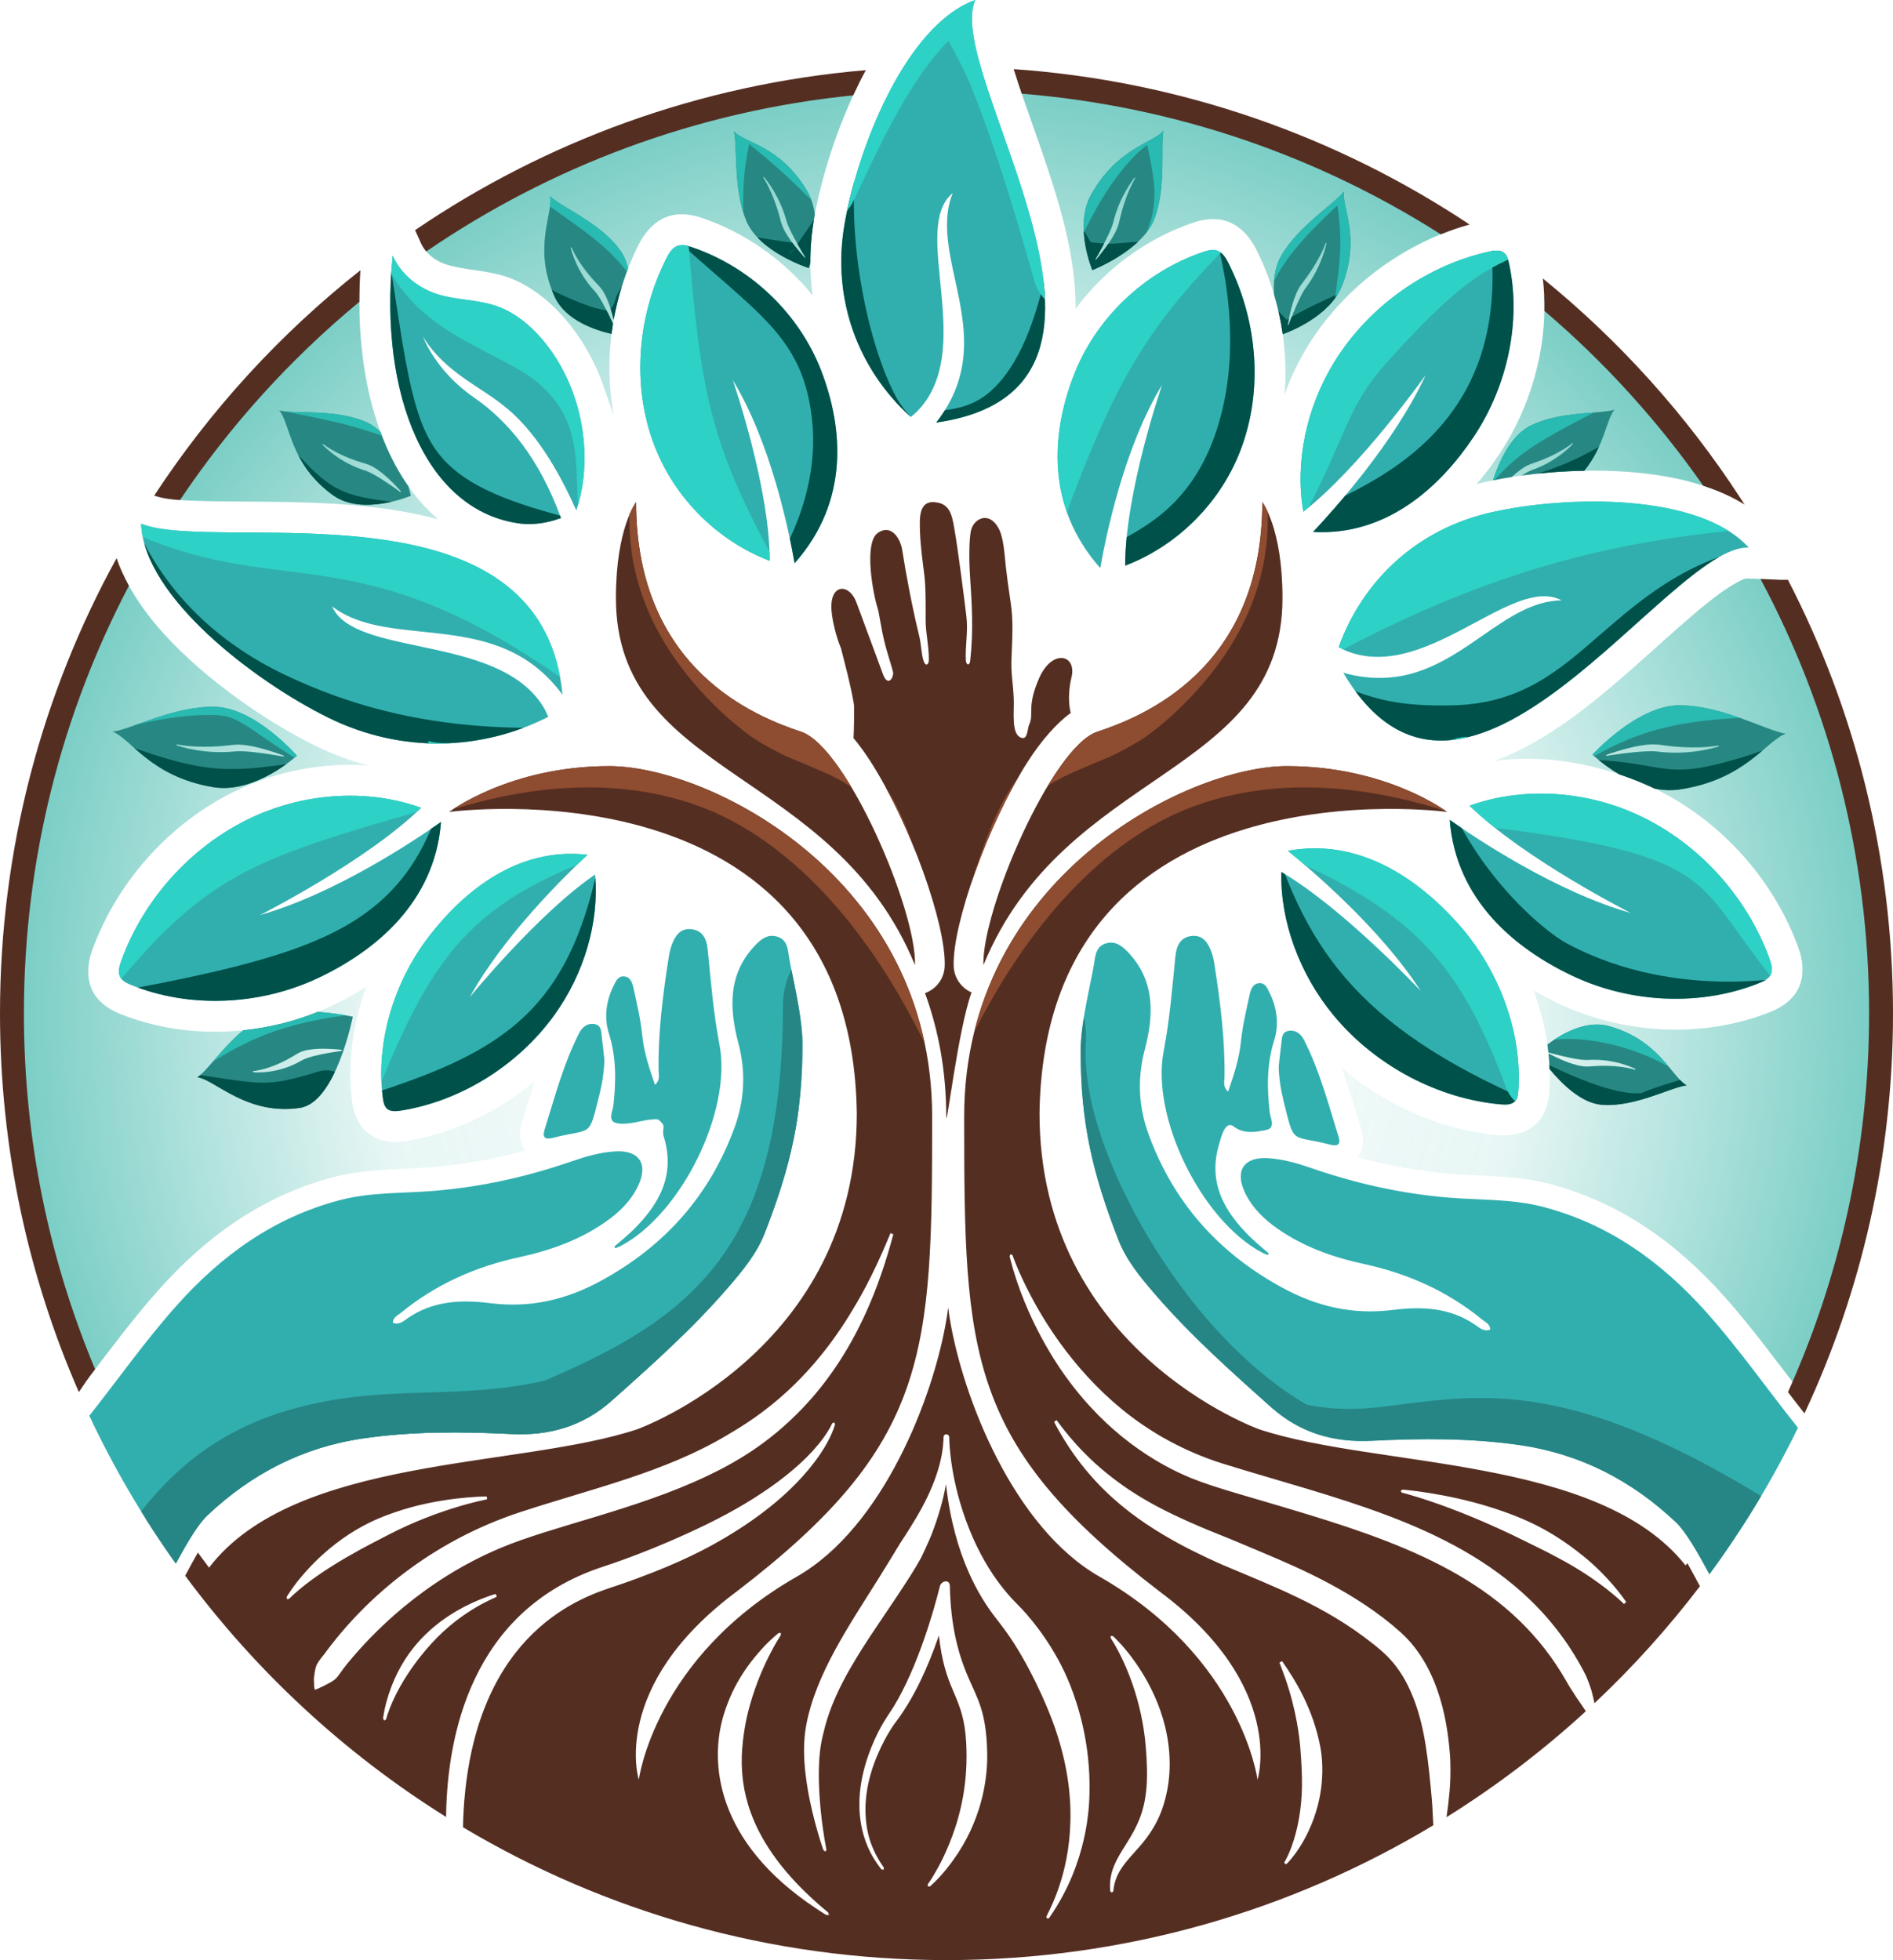
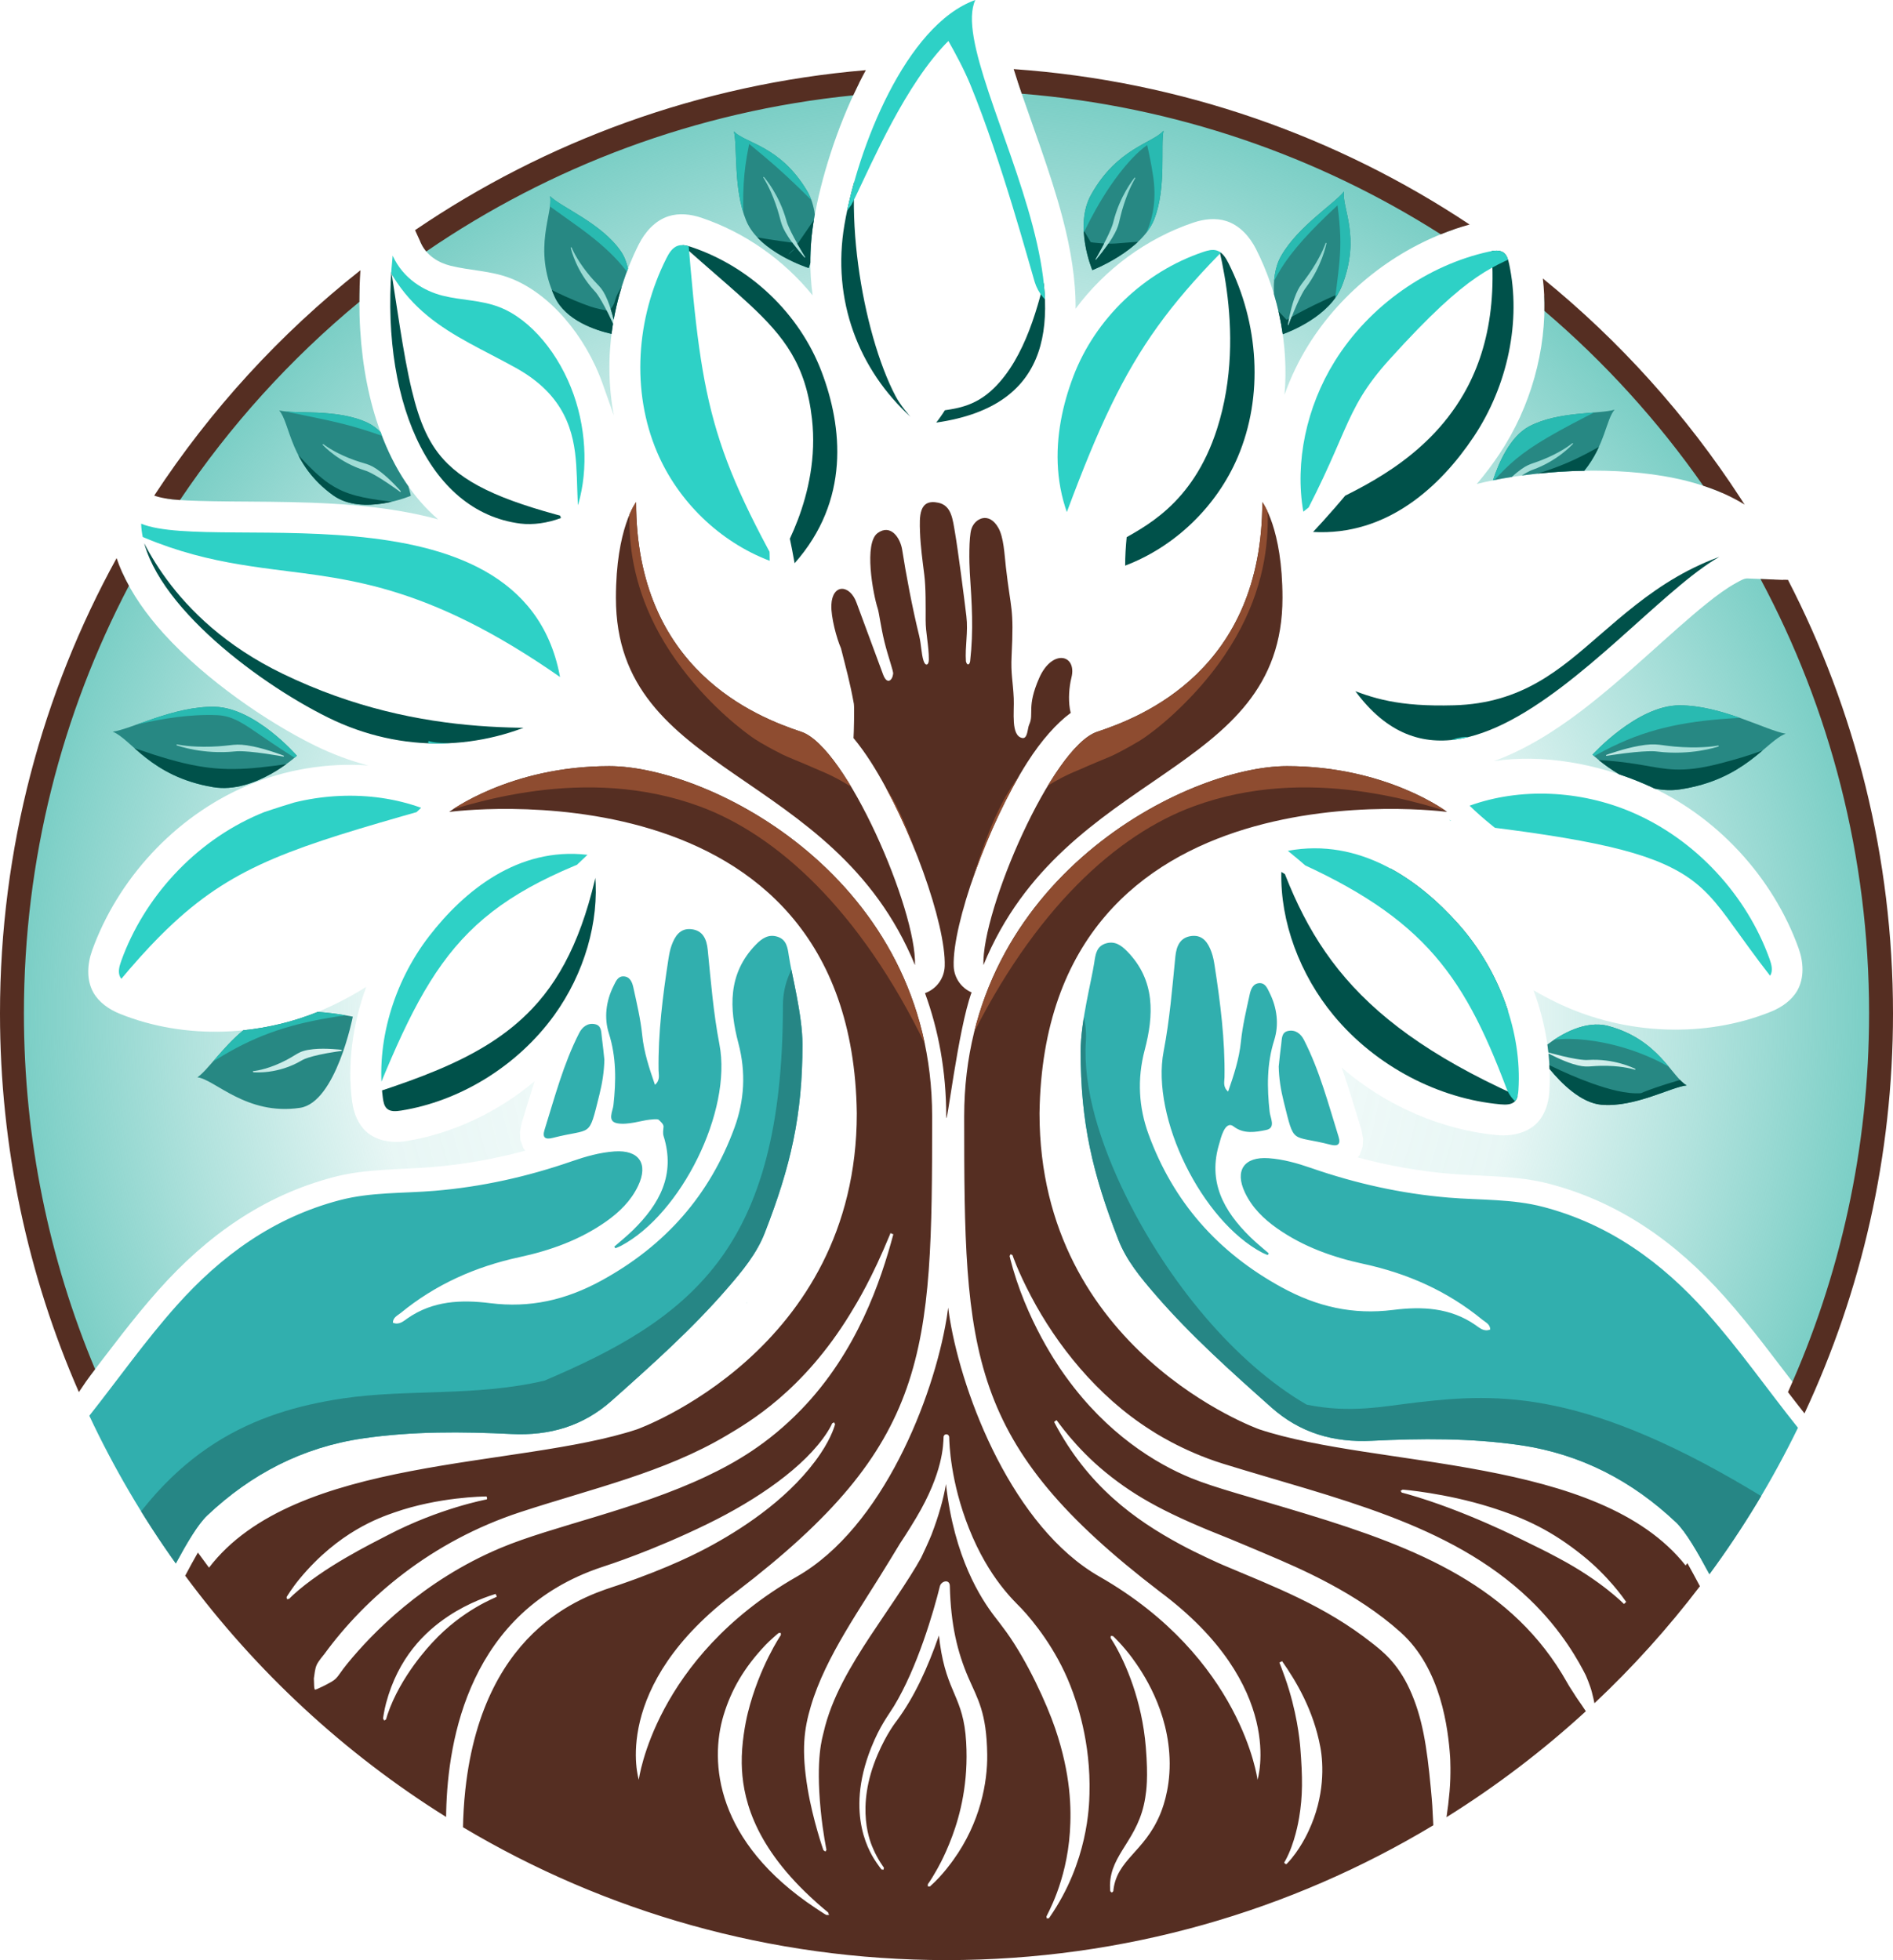
<svg xmlns="http://www.w3.org/2000/svg" xmlns:ns1="http://www.serif.com/" width="100%" height="100%" viewBox="0 0 651 674" xml:space="preserve" style="fill-rule:evenodd;clip-rule:evenodd;stroke-linejoin:round;stroke-miterlimit:2;">
  <rect id="logo" x="0" y="0" width="651" height="674" style="fill:none;" />
  <path d="M29.894,474.464c-16.536,-38.701 -25.691,-81.296 -25.691,-126.012c0,-54.748 13.723,-106.316 37.914,-151.449c3.215,7.078 8.126,14.183 14.255,20.941c14.492,15.977 35.58,30.345 51.816,38.35c6.056,2.986 12.23,5.274 18.436,6.901c-14.032,-1 -28.621,1.374 -41.804,7.025c-24.903,10.672 -44.374,32.252 -53.12,56.524c-1.723,4.781 -2,10.21 0.39,14.485c1.884,3.369 5.319,5.806 9.044,7.316l0.002,0.001c22.473,9.103 49.856,8.161 72.784,-2.644c4.029,-1.899 8.088,-4.091 12.047,-6.592c-4.773,12.936 -6.545,26.715 -4.858,39.54l0,0.003c0.517,3.92 2.085,7.727 4.799,10.199c3.477,3.167 8.728,4.097 13.694,3.308c15.607,-2.48 31.261,-9.688 44.231,-20.57c-1.521,4.744 -2.926,9.531 -4.412,14.288l-0.001,0.001l-0.614,3.142l0.169,2.794l1.017,2.792l0.678,0.828c-10.434,2.815 -21.062,4.73 -31.867,5.631c-11.359,0.946 -22.85,0.524 -34,3.442c-24.316,6.367 -43.728,20.261 -60.261,38.812c-8.795,9.867 -16.625,20.483 -24.648,30.944Zm27.484,-303.015c18.254,-27.58 40.647,-52.185 66.292,-72.926c-0.879,27.09 4.887,50.863 15.727,67.157c3.311,4.976 7.085,9.305 11.289,12.907c-6.86,-1.865 -14.056,-3.176 -21.395,-4.075c-19.646,-2.407 -40.148,-1.865 -56.25,-2.177c-6.125,-0.119 -11.496,-0.238 -15.663,-0.886Zm87.125,-88.432c43.774,-29.922 95.313,-49.302 150.948,-54.472c-7.819,15.635 -13.192,33.263 -15.517,46.817c-1.547,9.023 -1.644,17.813 -0.467,26.198c-9.904,-12.171 -23.234,-21.629 -38.236,-26.684l-0.002,-0c-3.633,-1.223 -7.651,-1.705 -11.328,-0.525c-4.61,1.479 -8.064,5.38 -10.229,9.674c-9.126,18.094 -12.297,39.144 -8.57,58.797l-0.008,-0c-1.885,-5.328 -3.2,-9.038 -3.784,-10.69c-6.003,-16.991 -18.394,-31.268 -31.672,-36.431c-6.901,-2.683 -13.818,-2.601 -20.762,-4.344c-3.787,-0.951 -8.057,-3.244 -10.154,-7.859l-0.219,-0.481Zm205.483,-54.941c55.097,4.16 106.333,22.242 150.196,50.732c-19.957,6.82 -38.508,20.949 -50.266,39.897c-3.33,5.366 -6.067,11.099 -8.175,17.023c1.466,-17.028 -1.986,-34.61 -9.769,-50.041c-2.165,-4.294 -5.619,-8.196 -10.229,-9.675c-3.677,-1.179 -7.695,-0.697 -11.327,0.525l-0.002,0c-16.186,5.454 -30.426,16.033 -40.519,29.617c0.084,-9.794 -1.63,-20.406 -4.469,-31.194c-4.26,-16.179 -10.793,-32.794 -15.44,-46.884Zm181.065,73.503c23.499,19.592 44.162,42.473 61.279,67.933c-6.076,-2.652 -12.942,-4.585 -20.252,-5.819c-20.668,-3.488 -44.893,-1.677 -61.534,2.077c-0.908,0.205 -1.807,0.423 -2.702,0.654c2.86,-3.347 5.459,-6.822 7.791,-10.309c10.831,-16.199 16.243,-35.911 15.418,-54.536Zm79.032,97.684c23.444,44.591 36.714,95.353 36.714,149.189c-0,46.385 -9.851,90.488 -27.573,130.329c-8.564,-11.098 -16.823,-22.439 -26.175,-32.932c-16.533,-18.551 -35.945,-32.445 -60.262,-38.811c-11.149,-2.919 -22.64,-2.497 -33.999,-3.442c-10.806,-0.902 -21.433,-2.817 -31.867,-5.631l0.677,-0.828l1.018,-2.792l0.169,-2.795l-0.615,-3.141l-0,-0.002c-2.227,-7.127 -4.271,-14.321 -6.797,-21.34c15.422,13.333 34.781,21.538 53.636,23.237c5.087,0.458 10.35,-0.824 13.656,-4.272c2.581,-2.692 3.895,-6.663 4.15,-10.671l0,-0.003c0.723,-11.459 -1.213,-23.462 -5.444,-34.869c2.962,1.73 5.956,3.292 8.931,4.694c22.928,10.805 50.31,11.747 72.782,2.645l0.003,-0.001c3.726,-1.511 7.16,-3.948 9.044,-7.317c2.391,-4.275 2.113,-9.704 0.391,-14.485c-8.746,-24.272 -28.218,-45.852 -53.12,-56.524c-16.147,-6.921 -34.772,-10.318 -51.681,-7.795c9.971,-3.586 20.065,-9.661 29.834,-17.074c15.755,-11.956 30.862,-27.082 43.418,-37.158c3.604,-2.892 6.944,-5.331 10.001,-6.992c1.527,-0.83 2.782,-1.631 3.977,-1.584l9.132,0.365Zm-96.362,62.443l-0.041,0.014l-0,-0.008l0.041,-0.006Zm-257.217,186.429l0.505,-0.585l-0,0.585l-0.505,0Z" style="fill:url(#_Radial1);" />
  <path d="M109.277,347.932c6.684,0.464 12.059,1.634 12.059,1.634c0,0 -5.796,29.499 -18.147,31.345c-18.413,2.752 -29.294,-9.784 -35.31,-10.502c3.444,-2.272 8.763,-10.44 15.794,-16.157c8.736,-0.897 17.404,-3.006 25.604,-6.32Zm31.191,-180.688c0.558,1.962 0.818,3.218 0.818,3.218c0,0 -16.578,7.08 -26.673,-0.126c-15.05,-10.743 -14.748,-24.837 -18.615,-29.23c5.315,1.408 19.977,-0.752 30.563,4.327c1.568,0.752 2.994,1.83 4.287,3.122c2.334,6.341 5.199,12.09 8.549,17.125c0.352,0.528 0.709,1.05 1.071,1.564Zm69.832,-52.442c-5.492,-1.249 -15.807,-4.614 -19.53,-12.727c-7.711,-16.806 -0.437,-28.881 -1.606,-34.616c3.91,3.865 17.704,9.286 24.36,18.957c1.192,1.732 1.967,3.774 2.437,5.961c-2.195,5.668 -3.841,11.543 -4.912,17.508c-0.461,-1.844 -1.183,-4.415 -2.08,-6.575c-2.17,-5.226 -3.144,-4.588 -7.219,-9.796c-3.68,-4.703 -4.983,-8 -5.198,-8.504l-0.305,0.119c0.172,0.706 1.936,8.13 8.217,14.918c0.201,0.217 2.02,1.889 6.163,10.886c0.061,0.133 0.121,0.262 0.176,0.386c-0.189,1.158 -0.357,2.32 -0.503,3.483Zm68.369,-24.409c-0.316,1.12 -0.546,1.768 -0.546,1.768c0,-0 -16.996,-5.398 -21.5,-16.268c-4.504,-10.87 -2.946,-25.339 -4.239,-30.724c3.798,4.132 15.745,4.73 25.135,20.409c1.503,2.51 2.323,5.335 2.701,8.182c-0.1,0.54 -0.195,1.074 -0.286,1.602c-0.873,5.095 -1.285,10.116 -1.265,15.031Zm159.443,10.74c-0.24,-4.46 0.251,-9.241 2.445,-13.096c5.821,-10.225 18.203,-17.871 21.663,-22.196c-0.934,5.534 5.923,15.335 -0.698,32.37c-4.125,10.613 -18.378,15.991 -20.385,16.703c-0.663,-4.653 -1.676,-9.265 -3.025,-13.781Zm75.32,64.021c1.928,-5.916 5.88,-15.135 12.533,-18.598c10.125,-5.269 24.197,-4.102 29.287,-5.696c-2.911,3.366 -3.297,12.159 -10.415,20.996c-7.464,0.134 -14.792,0.727 -21.53,1.644c2.627,-1.629 3.605,-1.905 3.775,-1.966c8.45,-3.039 13.431,-8.455 13.908,-8.968l-0.199,-0.222c-0.418,0.328 -3.062,2.52 -8.356,4.901c-5.863,2.636 -6.373,1.711 -10.654,5.142c-0.622,0.498 -1.249,1.047 -1.856,1.608c-2.25,0.352 -4.421,0.74 -6.493,1.159Zm43.439,101.1c-5.546,-3.258 -9.205,-6.779 -9.205,-6.779c0,0 15.347,-16.961 29.92,-16.961c14.573,-0 29.823,8.681 36.527,9.759c-6.687,2.397 -13.916,15.841 -36.527,19.166c-2.925,0.431 -5.835,0.25 -8.627,-0.322c-1.173,-0.563 -2.359,-1.102 -3.557,-1.616c-2.778,-1.191 -5.628,-2.277 -8.531,-3.247Zm-24.734,92.893c4.539,-3.421 12.989,-8.506 20.966,-6.373c17.373,4.645 21.922,17.721 26.944,20.418c-5.319,0.555 -17.924,7.649 -29.295,6.662c-7.012,-0.609 -13.728,-7.274 -17.848,-12.296c-0.07,-1.78 -0.199,-3.566 -0.388,-5.355c0.177,0.101 4.591,2.461 8.392,3.629c5.262,1.617 5.386,0.479 11.814,0.638c5.805,0.142 9.082,1.214 9.593,1.365l0.1,-0.306c-0.635,-0.31 -7.293,-3.611 -16.271,-3.08c-0.287,0.017 -2.667,0.353 -11.977,-2.122c-0.724,-0.192 -1.337,-0.369 -1.453,-0.403c-0.059,-0.017 -0.161,-0.064 -0.229,-0.014c-0.101,-0.921 -0.217,-1.842 -0.348,-2.763Zm58.923,-102.494l-0.093,-0.333c-0.667,0.113 -4.954,0.947 -12.353,0.565c-8.193,-0.424 -8.226,-1.642 -15.097,-0.412c-5.057,0.905 -11.057,3.062 -11.083,3.078c-0.069,0.043 -0.144,0.132 -0.124,0.211c0.048,0.183 0.251,0.117 0.353,0.1c0.151,-0.025 0.95,-0.156 1.893,-0.294c12.114,-1.767 15.105,-1.191 15.468,-1.146c11.361,1.389 20.194,-1.498 21.036,-1.769Zm-134.873,-173.097l-0.279,-0.052c-0.184,0.508 -1.292,3.81 -4.524,8.866c-3.58,5.6 -4.476,5.195 -6.329,10.448c-1.363,3.867 -2.196,8.835 -2.195,8.859c0.003,0.064 0.038,0.148 0.103,0.161c0.152,0.031 0.185,-0.135 0.214,-0.212c0.042,-0.115 0.266,-0.722 0.543,-1.431c3.558,-9.122 5.17,-11.018 5.347,-11.257c5.544,-7.482 6.98,-14.695 7.12,-15.382Zm-193.514,-22.755l-0.212,0.188c0.288,0.457 2.216,3.358 4.226,9.013c2.226,6.262 1.356,6.721 4.369,11.407c2.216,3.448 5.629,7.155 5.648,7.168c0.053,0.037 0.14,0.061 0.191,0.017c0.117,-0.1 0.007,-0.228 -0.037,-0.298c-0.064,-0.104 -0.406,-0.653 -0.797,-1.307c-5.021,-8.406 -5.529,-10.842 -5.609,-11.128c-2.507,-8.969 -7.323,-14.528 -7.779,-15.06Zm-175.622,307.875c0.745,0.056 8.579,0.702 16.596,-3.997c0.256,-0.15 2.281,-1.615 12.141,-3.105c0.767,-0.116 1.423,-0.198 1.547,-0.214c0.084,-0.01 0.264,0.004 0.226,-0.207c-0.016,-0.091 -0.109,-0.168 -0.178,-0.194c-0.026,-0.01 -5.427,-0.661 -9.61,-0.22c-5.684,0.598 -5.217,1.927 -11.232,4.689c-5.431,2.495 -9.005,2.796 -9.554,2.861l0.064,0.387Zm23.882,-215.766c0.5,0.527 5.724,6.091 14.55,8.854c0.281,0.088 2.692,0.634 10.761,6.377c0.628,0.447 1.154,0.839 1.254,0.913c0.067,0.05 0.187,0.177 0.297,0.037c0.047,-0.061 0.03,-0.164 -0.003,-0.225c-0.012,-0.023 -3.48,-3.971 -6.778,-6.512c-4.483,-3.454 -5.01,-2.417 -11.136,-4.907c-5.532,-2.249 -8.302,-4.461 -8.74,-4.791l-0.205,0.254Zm264.721,-60.027c-0,-0 -6.452,-15.179 -0.419,-25.957c8.992,-16.066 21.187,-17.65 24.91,-21.995c-1.112,5.356 1.046,19.327 -3.136,30.297c-4.183,10.97 -21.355,17.655 -21.355,17.655Zm14.578,-31.856c-0.446,0.557 -5.154,6.377 -7.368,15.328c-0.071,0.286 -0.496,2.702 -5.303,11.315c-0.374,0.67 -0.702,1.234 -0.764,1.34c-0.042,0.072 -0.15,0.206 -0.026,0.294c0.053,0.038 0.142,0.008 0.194,-0.032c0.02,-0.015 3.365,-3.913 5.498,-7.46c2.898,-4.819 1.99,-5.193 4.023,-11.482c1.835,-5.68 3.694,-8.668 3.97,-9.137l-0.224,-0.166Zm-288.14,198.811c-0,-0 -14.387,13.247 -28.831,10.804c-21.534,-3.642 -28.163,-16.626 -34.501,-19.052c6.427,-0.891 21.175,-8.864 35.098,-8.563c13.922,0.301 28.234,16.811 28.234,16.811Zm-41.399,-3.591c0.799,0.276 9.179,3.215 20.061,2.123c0.348,-0.035 3.217,-0.523 14.754,1.414c0.898,0.151 1.658,0.293 1.802,0.32c0.097,0.018 0.29,0.085 0.339,-0.088c0.021,-0.075 -0.048,-0.162 -0.114,-0.204c-0.024,-0.016 -5.712,-2.199 -10.524,-3.168c-6.539,-1.316 -6.596,-0.154 -14.432,0.081c-7.077,0.213 -11.155,-0.672 -11.79,-0.794l-0.096,0.316Z" style="fill:#278883;" />
  <clipPath id="_clip2">
    <path d="M109.277,347.932c6.684,0.464 12.059,1.634 12.059,1.634c0,0 -5.796,29.499 -18.147,31.345c-18.413,2.752 -29.294,-9.784 -35.31,-10.502c3.444,-2.272 8.763,-10.44 15.794,-16.157c8.736,-0.897 17.404,-3.006 25.604,-6.32Zm31.191,-180.688c0.558,1.962 0.818,3.218 0.818,3.218c0,0 -16.578,7.08 -26.673,-0.126c-15.05,-10.743 -14.748,-24.837 -18.615,-29.23c5.315,1.408 19.977,-0.752 30.563,4.327c1.568,0.752 2.994,1.83 4.287,3.122c2.334,6.341 5.199,12.09 8.549,17.125c0.352,0.528 0.709,1.05 1.071,1.564Zm69.832,-52.442c-5.492,-1.249 -15.807,-4.614 -19.53,-12.727c-7.711,-16.806 -0.437,-28.881 -1.606,-34.616c3.91,3.865 17.704,9.286 24.36,18.957c1.192,1.732 1.967,3.774 2.437,5.961c-2.195,5.668 -3.841,11.543 -4.912,17.508c-0.461,-1.844 -1.183,-4.415 -2.08,-6.575c-2.17,-5.226 -3.144,-4.588 -7.219,-9.796c-3.68,-4.703 -4.983,-8 -5.198,-8.504l-0.305,0.119c0.172,0.706 1.936,8.13 8.217,14.918c0.201,0.217 2.02,1.889 6.163,10.886c0.061,0.133 0.121,0.262 0.176,0.386c-0.189,1.158 -0.357,2.32 -0.503,3.483Zm68.369,-24.409c-0.316,1.12 -0.546,1.768 -0.546,1.768c0,-0 -16.996,-5.398 -21.5,-16.268c-4.504,-10.87 -2.946,-25.339 -4.239,-30.724c3.798,4.132 15.745,4.73 25.135,20.409c1.503,2.51 2.323,5.335 2.701,8.182c-0.1,0.54 -0.195,1.074 -0.286,1.602c-0.873,5.095 -1.285,10.116 -1.265,15.031Zm159.443,10.74c-0.24,-4.46 0.251,-9.241 2.445,-13.096c5.821,-10.225 18.203,-17.871 21.663,-22.196c-0.934,5.534 5.923,15.335 -0.698,32.37c-4.125,10.613 -18.378,15.991 -20.385,16.703c-0.663,-4.653 -1.676,-9.265 -3.025,-13.781Zm75.32,64.021c1.928,-5.916 5.88,-15.135 12.533,-18.598c10.125,-5.269 24.197,-4.102 29.287,-5.696c-2.911,3.366 -3.297,12.159 -10.415,20.996c-7.464,0.134 -14.792,0.727 -21.53,1.644c2.627,-1.629 3.605,-1.905 3.775,-1.966c8.45,-3.039 13.431,-8.455 13.908,-8.968l-0.199,-0.222c-0.418,0.328 -3.062,2.52 -8.356,4.901c-5.863,2.636 -6.373,1.711 -10.654,5.142c-0.622,0.498 -1.249,1.047 -1.856,1.608c-2.25,0.352 -4.421,0.74 -6.493,1.159Zm43.439,101.1c-5.546,-3.258 -9.205,-6.779 -9.205,-6.779c0,0 15.347,-16.961 29.92,-16.961c14.573,-0 29.823,8.681 36.527,9.759c-6.687,2.397 -13.916,15.841 -36.527,19.166c-2.925,0.431 -5.835,0.25 -8.627,-0.322c-1.173,-0.563 -2.359,-1.102 -3.557,-1.616c-2.778,-1.191 -5.628,-2.277 -8.531,-3.247Zm-24.734,92.893c4.539,-3.421 12.989,-8.506 20.966,-6.373c17.373,4.645 21.922,17.721 26.944,20.418c-5.319,0.555 -17.924,7.649 -29.295,6.662c-7.012,-0.609 -13.728,-7.274 -17.848,-12.296c-0.07,-1.78 -0.199,-3.566 -0.388,-5.355c0.177,0.101 4.591,2.461 8.392,3.629c5.262,1.617 5.386,0.479 11.814,0.638c5.805,0.142 9.082,1.214 9.593,1.365l0.1,-0.306c-0.635,-0.31 -7.293,-3.611 -16.271,-3.08c-0.287,0.017 -2.667,0.353 -11.977,-2.122c-0.724,-0.192 -1.337,-0.369 -1.453,-0.403c-0.059,-0.017 -0.161,-0.064 -0.229,-0.014c-0.101,-0.921 -0.217,-1.842 -0.348,-2.763Zm58.923,-102.494l-0.093,-0.333c-0.667,0.113 -4.954,0.947 -12.353,0.565c-8.193,-0.424 -8.226,-1.642 -15.097,-0.412c-5.057,0.905 -11.057,3.062 -11.083,3.078c-0.069,0.043 -0.144,0.132 -0.124,0.211c0.048,0.183 0.251,0.117 0.353,0.1c0.151,-0.025 0.95,-0.156 1.893,-0.294c12.114,-1.767 15.105,-1.191 15.468,-1.146c11.361,1.389 20.194,-1.498 21.036,-1.769Zm-134.873,-173.097l-0.279,-0.052c-0.184,0.508 -1.292,3.81 -4.524,8.866c-3.58,5.6 -4.476,5.195 -6.329,10.448c-1.363,3.867 -2.196,8.835 -2.195,8.859c0.003,0.064 0.038,0.148 0.103,0.161c0.152,0.031 0.185,-0.135 0.214,-0.212c0.042,-0.115 0.266,-0.722 0.543,-1.431c3.558,-9.122 5.17,-11.018 5.347,-11.257c5.544,-7.482 6.98,-14.695 7.12,-15.382Zm-193.514,-22.755l-0.212,0.188c0.288,0.457 2.216,3.358 4.226,9.013c2.226,6.262 1.356,6.721 4.369,11.407c2.216,3.448 5.629,7.155 5.648,7.168c0.053,0.037 0.14,0.061 0.191,0.017c0.117,-0.1 0.007,-0.228 -0.037,-0.298c-0.064,-0.104 -0.406,-0.653 -0.797,-1.307c-5.021,-8.406 -5.529,-10.842 -5.609,-11.128c-2.507,-8.969 -7.323,-14.528 -7.779,-15.06Zm-175.622,307.875c0.745,0.056 8.579,0.702 16.596,-3.997c0.256,-0.15 2.281,-1.615 12.141,-3.105c0.767,-0.116 1.423,-0.198 1.547,-0.214c0.084,-0.01 0.264,0.004 0.226,-0.207c-0.016,-0.091 -0.109,-0.168 -0.178,-0.194c-0.026,-0.01 -5.427,-0.661 -9.61,-0.22c-5.684,0.598 -5.217,1.927 -11.232,4.689c-5.431,2.495 -9.005,2.796 -9.554,2.861l0.064,0.387Zm23.882,-215.766c0.5,0.527 5.724,6.091 14.55,8.854c0.281,0.088 2.692,0.634 10.761,6.377c0.628,0.447 1.154,0.839 1.254,0.913c0.067,0.05 0.187,0.177 0.297,0.037c0.047,-0.061 0.03,-0.164 -0.003,-0.225c-0.012,-0.023 -3.48,-3.971 -6.778,-6.512c-4.483,-3.454 -5.01,-2.417 -11.136,-4.907c-5.532,-2.249 -8.302,-4.461 -8.74,-4.791l-0.205,0.254Zm264.721,-60.027c-0,-0 -6.452,-15.179 -0.419,-25.957c8.992,-16.066 21.187,-17.65 24.91,-21.995c-1.112,5.356 1.046,19.327 -3.136,30.297c-4.183,10.97 -21.355,17.655 -21.355,17.655Zm14.578,-31.856c-0.446,0.557 -5.154,6.377 -7.368,15.328c-0.071,0.286 -0.496,2.702 -5.303,11.315c-0.374,0.67 -0.702,1.234 -0.764,1.34c-0.042,0.072 -0.15,0.206 -0.026,0.294c0.053,0.038 0.142,0.008 0.194,-0.032c0.02,-0.015 3.365,-3.913 5.498,-7.46c2.898,-4.819 1.99,-5.193 4.023,-11.482c1.835,-5.68 3.694,-8.668 3.97,-9.137l-0.224,-0.166Zm-288.14,198.811c-0,-0 -14.387,13.247 -28.831,10.804c-21.534,-3.642 -28.163,-16.626 -34.501,-19.052c6.427,-0.891 21.175,-8.864 35.098,-8.563c13.922,0.301 28.234,16.811 28.234,16.811Zm-41.399,-3.591c0.799,0.276 9.179,3.215 20.061,2.123c0.348,-0.035 3.217,-0.523 14.754,1.414c0.898,0.151 1.658,0.293 1.802,0.32c0.097,0.018 0.29,0.085 0.339,-0.088c0.021,-0.075 -0.048,-0.162 -0.114,-0.204c-0.024,-0.016 -5.712,-2.199 -10.524,-3.168c-6.539,-1.316 -6.596,-0.154 -14.432,0.081c-7.077,0.213 -11.155,-0.672 -11.79,-0.794l-0.096,0.316Z" />
  </clipPath>
  <g clip-path="url(#_clip2)">
    <g id="dunkel">
-       <path d="M61.66,386.819c-4.919,-0.69 -8.352,-5.244 -7.663,-10.163c0.69,-4.919 5.244,-8.352 10.163,-7.663c26.376,3.699 26.59,5.193 45.413,-0.581c4.749,-1.457 9.787,1.215 11.244,5.964c1.457,4.749 -1.216,9.787 -5.965,11.244c-22.05,6.765 -22.292,5.532 -53.192,1.199Z" style="fill:#00514a;" />
      <path d="M26.764,269.339c-4.656,-1.729 -7.032,-6.914 -5.303,-11.57c1.73,-4.656 6.914,-7.033 11.571,-5.303c42.311,15.715 43.38,13.672 88.087,6.749c4.909,-0.76 9.511,2.608 10.271,7.517c0.76,4.908 -2.608,9.511 -7.516,10.271c-49.295,7.633 -50.456,9.664 -97.11,-7.664Z" style="fill:#00514a;" />
      <path d="M77.646,155.527c-3.309,-3.704 -2.989,-9.398 0.715,-12.708c3.704,-3.309 9.398,-2.989 12.708,0.715c13.298,14.883 18.647,21.851 26.939,25.382c5.482,2.334 12.151,3.142 22.956,4.269c4.94,0.515 8.533,4.945 8.017,9.885c-0.515,4.941 -4.945,8.533 -9.885,8.018c-13.278,-1.386 -21.402,-2.743 -28.139,-5.611c-10.036,-4.273 -17.217,-11.938 -33.311,-29.95Z" style="fill:#00514a;" />
      <path d="M209.349,106.902c2.25,-2.054 1.923,-3.57 2.908,-5.584c1.517,-3.101 4.12,-7.129 11.26,-12.986c3.84,-3.15 9.516,-2.59 12.666,1.25c3.151,3.841 2.59,9.517 -1.25,12.667c-7.859,6.446 -7.155,9.195 -8.686,12.058c-1.277,2.388 -3.166,4.982 -7.548,8.144c-3.213,2.319 -9.296,3.301 -16.541,1.465c-10.082,-2.554 -23.746,-9.687 -27.041,-11.598c-4.296,-2.493 -5.761,-8.005 -3.268,-12.301c2.493,-4.297 8.005,-5.761 12.301,-3.269c2.382,1.382 11.176,6.032 18.995,8.687c1.995,0.678 4.894,1.234 6.204,1.467Z" style="fill:#00514a;" />
      <path d="M274.378,83.678c2.104,-3.046 5.781,-8.382 6.165,-9.012c2.586,-4.241 8.129,-5.584 12.37,-2.998c4.241,2.586 5.584,8.129 2.998,12.37c-0.522,0.855 -4.126,6.748 -7.172,10.81c-1.411,1.882 -2.84,3.426 -4.014,4.478c0.315,-0.311 0.653,-0.696 1,-1.176l-1.421,1.541c-0.031,0.026 -0.061,0.052 -0.092,0.077l-1.736,1.159l-1.868,0.71l-2.471,0.346c-1.512,0.054 -6.497,-0.165 -22.935,-2.97c-4.896,-0.835 -8.193,-5.489 -7.358,-10.385c0.836,-4.897 5.489,-8.194 10.386,-7.358c8.002,1.365 13.194,2.063 16.148,2.408Zm10.347,15.648c-0.577,0.57 -1.079,0.896 -1.427,1.121c0.271,-0.175 0.579,-0.403 0.914,-0.679l0.056,-0.038l0.036,-0.039c0.136,-0.114 0.277,-0.236 0.421,-0.365Zm-11.33,-13.859c-0.059,0.025 -0.108,0.047 -0.146,0.066c-0.168,0.129 -0.329,0.255 -0.329,0.255c0,-0 0.012,-0.017 0.035,-0.05c-1.046,0.789 -1.523,1.459 -1.819,1.868l2.259,-2.139Z" style="fill:#00514a;" />
      <path d="M375.096,83.272c0.299,0.054 0.651,0.111 0.954,0.143c7.55,0.806 7.347,0.125 16.268,-0.3c4.962,-0.237 9.182,3.599 9.419,8.561c0.237,4.961 -3.6,9.182 -8.561,9.418c-10.439,0.498 -10.203,1.162 -19.037,0.219c-7.976,-0.851 -10.715,-3.296 -13.358,-7.016c-1.307,-1.841 -2.402,-4.62 -5.571,-8.747c-3.025,-3.939 -2.283,-9.594 1.656,-12.619c3.939,-3.026 9.594,-2.284 12.62,1.655c2.285,2.976 3.687,5.359 4.778,7.271c0.248,0.435 0.58,0.994 0.832,1.415Z" style="fill:#00514a;" />
      <path d="M442.483,109.979c4.023,-2.456 12.447,-6.983 28.479,-13.42c4.61,-1.85 9.855,0.39 11.706,4.999c1.85,4.61 -0.39,9.855 -4.999,11.705c-22.449,9.014 -26.228,12.353 -28.133,13.671l-2.308,1.317l-2.137,0.723l-3.009,0.324l-3.718,-0.628c-1.867,-0.591 -3.993,-1.723 -6.16,-3.396c-5.041,-3.89 -11.099,-11.598 -14.665,-15.534c-3.335,-3.681 -3.054,-9.377 0.627,-12.713c3.681,-3.335 9.378,-3.054 12.713,0.627c2.473,2.73 8.702,9.281 11.604,12.325Z" style="fill:#00514a;" />
      <path d="M523.017,183.422c-4.762,1.412 -9.776,-1.307 -11.188,-6.069c-1.413,-4.762 1.307,-9.776 6.069,-11.188c22.968,-6.813 22.748,-7.132 48.436,-21.963c4.302,-2.483 9.811,-1.007 12.294,3.295c2.484,4.302 1.008,9.81 -3.294,12.294c-27.729,16.008 -27.526,16.276 -52.317,23.631Z" style="fill:#00514a;" />
      <path d="M536.326,279.25c-4.964,0.179 -9.139,-3.706 -9.317,-8.67c-0.178,-4.965 3.707,-9.14 8.671,-9.318c13.944,-0.501 22.343,0.657 29.073,1.791c8.291,1.397 13.497,2.845 26.36,-0.441c23.645,-6.041 22.33,-9.498 45.838,-16.206c4.777,-1.363 9.761,1.408 11.124,6.185c1.363,4.776 -1.408,9.761 -6.185,11.124c-23.75,6.777 -22.434,10.234 -46.321,16.337c-14.005,3.577 -21.063,2.894 -29.295,1.524c-6.784,-1.13 -14.534,-2.879 -29.948,-2.326Z" style="fill:#00514a;" />
      <path d="M564.335,375.879c1.417,-0.639 10.128,-4.31 35.734,-10.38c4.833,-1.146 9.688,1.848 10.833,6.681c1.146,4.834 -1.848,9.688 -6.681,10.834c-26.34,6.244 -31.148,8.784 -33.504,9.712l-4.055,1.017c-7.388,0.75 -16.571,-1.228 -25.137,-4.26c-11.287,-3.994 -21.443,-9.604 -23.522,-10.601c-4.479,-2.148 -6.372,-7.528 -4.224,-12.007c2.147,-4.479 7.527,-6.372 12.006,-4.224c1.925,0.923 11.3,6.167 21.745,9.864c5.728,2.027 11.792,3.724 16.805,3.364Z" style="fill:#00514a;" />
    </g>
    <g id="hell">
      <path d="M35.306,252.493c-4.81,1.241 -9.722,-1.656 -10.963,-6.466c-1.241,-4.81 1.657,-9.722 6.467,-10.963c0.471,-0.122 23.701,-8.065 44.673,-7.152c7.457,0.324 13.306,2.907 20.321,7.418c7.991,5.138 18.104,13.199 37.943,22.041c4.537,2.023 6.578,7.348 4.556,11.885c-2.022,4.537 -7.347,6.578 -11.884,4.556c-17.723,-7.899 -28.228,-15.176 -36.192,-20.575c-5.967,-4.044 -9.842,-7.095 -15.527,-7.342c-18.515,-0.806 -38.978,6.491 -39.394,6.598Z" style="fill:#29bab1;" />
      <path d="M58.9,375.079c-3.965,2.992 -9.613,2.203 -12.606,-1.762c-2.992,-3.965 -2.203,-9.613 1.762,-12.605c32.859,-24.8 47.887,-28.456 99.34,-32.558c4.951,-0.395 9.292,3.304 9.686,8.256c0.395,4.951 -3.304,9.292 -8.256,9.687c-46.502,3.707 -60.229,6.568 -89.926,28.982Z" style="fill:#29bab1;" />
      <path d="M528.133,359.382c-4.422,2.262 -9.849,0.507 -12.111,-3.915c-2.262,-4.422 -0.508,-9.849 3.915,-12.111c7.619,-3.897 18.978,-5.07 31.3,-3.158c17.067,2.648 35.989,11.027 48.01,23.531c3.443,3.581 3.33,9.283 -0.251,12.726c-3.58,3.442 -9.283,3.33 -12.725,-0.251c-9.433,-9.813 -24.401,-16.141 -37.794,-18.219c-7.987,-1.239 -15.405,-1.129 -20.344,1.397Z" style="fill:#29bab1;" />
      <path d="M535.519,268.154c-4.056,2.868 -9.677,1.903 -12.545,-2.152c-2.868,-4.056 -1.903,-9.677 2.152,-12.545c34.246,-24.215 53.59,-24.662 106.656,-25.466c4.967,-0.075 9.06,3.896 9.135,8.863c0.076,4.967 -3.896,9.06 -8.862,9.135c-47.934,0.727 -65.603,0.292 -96.536,22.165Z" style="fill:#29bab1;" />
      <path d="M509.003,170.425c-3.358,3.66 -9.056,3.906 -12.716,0.547c-3.66,-3.358 -3.905,-9.056 -0.547,-12.716c14.564,-15.874 14.289,-18.054 63.181,-41.787c4.469,-2.169 9.858,-0.303 12.027,4.166c2.169,4.468 0.302,9.857 -4.166,12.027c-44.552,21.626 -44.507,23.298 -57.779,37.763Z" style="fill:#29bab1;" />
      <path d="M432.294,116.636c-0.754,4.91 -5.353,8.283 -10.262,7.529c-4.91,-0.755 -8.284,-5.353 -7.529,-10.263c4.156,-27.048 12.092,-37.956 45.96,-68.016c2.462,-2.185 5.921,-2.852 9.018,-1.738c3.098,1.113 5.341,3.829 5.849,7.081c5.776,37.005 4.022,30.359 0.057,67.739c-0.524,4.94 -4.959,8.524 -9.899,8.001c-4.94,-0.524 -8.524,-4.96 -8,-9.9c2.945,-27.763 4.65,-29.439 2.489,-46.474c-18.813,17.54 -24.716,26.731 -27.683,46.041Z" style="fill:#29bab1;" />
      <path d="M394.504,49.871c-3.549,2.568 -6.708,6.1 -9.537,9.752c-8.406,10.849 -13.645,23.521 -14.8,25.664c-2.357,4.373 -7.82,6.01 -12.192,3.654c-4.373,-2.357 -6.01,-7.82 -3.654,-12.193c1.27,-2.357 7.171,-16.216 16.417,-28.15c7.155,-9.235 16.323,-17.12 26.602,-19.686c2.337,-0.583 4.81,-0.206 6.866,1.049l2.907,2.58l2.147,3.598c1.438,3.197 3.248,9.66 5.064,21.563c3.374,22.127 -5.429,35.008 -13.683,45.271c-2.155,2.68 -4.255,5.125 -5.887,7.559c-0.937,1.397 -1.765,2.713 -1.96,4.195c-0.651,4.924 -5.178,8.394 -10.102,7.743c-4.925,-0.651 -8.394,-5.178 -7.743,-10.102c0.926,-7.003 5.82,-13.406 11.665,-20.675c5.726,-7.12 12.257,-15.926 9.916,-31.277c-0.631,-4.137 -1.372,-7.736 -2.026,-10.545Z" style="fill:#29bab1;" />
      <path d="M245.176,39.236c-3.827,-3.167 -4.362,-8.845 -1.195,-12.672c3.168,-3.827 8.846,-4.362 12.672,-1.195c22.042,18.244 22.338,17.729 42.44,38.055c3.493,3.532 3.461,9.235 -0.071,12.728c-3.532,3.493 -9.235,3.461 -12.728,-0.071c-19.469,-19.687 -19.769,-19.174 -41.118,-36.845Z" style="fill:#29bab1;" />
      <path d="M245.187,25.869c1.328,-4.786 6.292,-7.594 11.079,-6.266c4.786,1.327 7.594,6.291 6.266,11.078c-7.303,26.325 -8.161,29.947 -5.77,64.89c0.339,4.956 -3.409,9.254 -8.364,9.594c-4.956,0.339 -9.255,-3.409 -9.594,-8.365c-2.614,-38.2 -1.6,-42.152 6.383,-70.931Z" style="fill:#29bab1;" />
      <path d="M170.337,45.554c-2.019,-4.539 0.027,-9.862 4.566,-11.881c4.538,-2.019 9.862,0.027 11.88,4.566c7.189,16.163 8.869,15.098 23.153,25.505c16.491,12.015 19.813,18.63 25.676,26.727c2.914,4.023 2.014,9.654 -2.009,12.568c-4.023,2.914 -9.655,2.013 -12.569,-2.01c-4.972,-6.866 -7.713,-12.548 -21.697,-22.737c-18.136,-13.214 -19.873,-12.217 -29,-32.738Z" style="fill:#29bab1;" />
      <path d="M87.523,139.276c-4.858,-1.036 -7.961,-5.821 -6.926,-10.679c1.036,-4.858 5.821,-7.961 10.679,-6.926c32.538,6.936 32.8,5.669 63.829,17.898c4.621,1.822 6.894,7.052 5.073,11.673c-1.821,4.622 -7.052,6.895 -11.673,5.074c-29.637,-11.681 -29.903,-10.415 -60.982,-17.04Z" style="fill:#29bab1;" />
    </g>
  </g>
  <path d="M44.332,201.407c-23.06,43.967 -36.109,93.994 -36.109,147.045c0,43.349 8.713,84.68 24.481,122.335c-2.407,3.114 -4.194,5.77 -5.578,7.867c-17.445,-39.88 -27.126,-83.92 -27.126,-130.202c0,-56.726 14.542,-110.083 40.099,-156.542c1.062,3.154 2.488,6.331 4.233,9.497Zm8.703,-31.005c19.327,-29.498 43.313,-55.674 70.909,-77.478c-0.24,3.678 -0.359,7.302 -0.362,10.863c-23.702,19.588 -44.514,42.551 -61.698,68.15c-3.561,-0.258 -6.568,-0.703 -8.849,-1.535Zm89.703,-91.269c44.926,-30.562 97.882,-50.182 155.023,-55.014c-1.532,2.812 -2.983,5.712 -4.347,8.662c-54.091,5.442 -104.192,24.495 -146.822,53.677c-0.726,-0.86 -1.362,-1.842 -1.87,-2.96l-1.984,-4.365Zm205.862,-55.373c57.697,4.054 111.266,23.173 156.793,53.443c-3.339,0.917 -6.653,2.041 -9.917,3.359c-42.297,-26.91 -91.386,-44.081 -144.098,-48.344c-0.996,-2.918 -1.934,-5.745 -2.778,-8.458Zm181.983,71.99c26.39,21.45 49.36,46.946 67.962,75.541c0.478,0.734 0.952,1.469 1.423,2.207c-4.205,-2.616 -9.004,-4.774 -14.224,-6.485c-15.586,-22.302 -33.964,-42.512 -54.626,-60.121c0.07,-3.752 -0.107,-7.478 -0.535,-11.142Zm82.81,103.587c0.541,0.015 1.042,0.025 1.482,0.025c23.085,44.678 36.125,95.373 36.125,149.09c-0,49.134 -10.91,95.739 -30.438,137.525c-1.916,-2.425 -3.807,-4.87 -5.687,-7.323c17.924,-39.735 27.902,-83.813 27.902,-130.202c-0,-53.99 -13.515,-104.849 -37.343,-149.375l7.569,0.303l0.39,-0.043Zm-28.795,346.068c-10.964,14.397 -23.1,27.853 -36.264,40.227c-0.23,-1.124 -0.516,-2.354 -0.898,-3.842c-0.588,-2.289 -2.009,-5.607 -2.173,-5.928c-2.047,-4.009 -7.865,-15.106 -19.391,-26.096c-27.551,-26.271 -66.864,-34.59 -105.255,-46.485c-14.34,-4.444 -24.706,-11.455 -24.964,-11.619c-18.435,-11.671 -32.366,-29.408 -41.031,-45.865c-4.786,-9.088 -6.389,-14.188 -6.422,-14.219c-0.177,-0.168 -0.459,-0.196 -0.636,-0.364l-0.365,0.636c-0.002,0.002 0.365,1.702 1.15,4.39c6.183,21.174 17.702,36.439 18.287,37.25c14.088,19.541 30.843,29.766 42.95,34.711c8.497,3.47 20.142,6.414 39.767,12.392c38.352,11.681 71.062,24.996 89.56,57.91c1.122,1.997 1.214,1.936 2.42,3.881c1.259,2.03 1.341,1.972 2.666,3.958l1.367,2.045c-14.784,13.557 -30.823,25.766 -47.921,36.433c0.438,-2.861 0.784,-5.773 1.055,-8.875c0.529,-6.036 0.208,-11.557 0.187,-11.85c-0.675,-9.622 -3.035,-30.295 -16.996,-42.835c-15.205,-13.657 -34.568,-21.953 -46.094,-26.833c-1.007,-0.426 -11.298,-4.783 -12.6,-5.296c-21.109,-8.317 -32.03,-14.126 -42.7,-22.815c-10.772,-8.773 -16.791,-17.994 -16.941,-17.99c-0.345,0.007 -0.535,0.54 -0.88,0.548c11.594,22.104 27.737,33.676 43.565,42.218c5.987,3.231 13.591,6.614 14.32,6.923c18.053,7.652 35.197,14.048 51.543,26.981c3.154,2.496 8.668,6.6 12.906,15.908c4.335,9.522 5.874,19.381 7.251,34.045c0.549,5.842 0.505,5.843 0.802,11.707l0.044,0.944c-48.926,29.424 -106.205,46.352 -167.407,46.352c-60.735,-0 -117.607,-16.67 -166.286,-45.681c0.074,-3.671 0.292,-8.14 0.811,-12.901c6.296,-57.71 43.715,-67.301 52.621,-70.353c17.943,-6.149 27.782,-11.301 32.472,-13.882c11.85,-6.521 27.36,-16.978 37.026,-31.277c4.031,-5.964 5.035,-10.15 5.032,-10.16c-0.078,-0.233 -0.267,-0.419 -0.345,-0.652l-0.646,0.346c-0.002,0.001 -0.498,1.226 -1.757,3.169c-7.682,11.849 -24.089,23.093 -41,31.363c-19.086,9.334 -34.32,14.187 -36.451,14.895c-45.666,15.176 -52.951,59.281 -53.535,83.98c-0.016,0.654 -0.026,1.298 -0.032,1.931c-34.876,-21.784 -65.338,-49.986 -89.728,-82.947c1.479,-2.771 2.942,-5.486 4.369,-7.958c1.259,1.744 2.534,3.475 3.827,5.192c29.528,-38.601 106.381,-34.048 147.161,-47.547c0,-0 75.612,-26.876 75.612,-108.645c-1.688,-122.48 -140.184,-103.648 -140.184,-103.648c-0,-0 20.726,-15.75 55.076,-15.75c34.35,-0 111.016,38.49 111.016,120.434c-0,81.943 -0.847,112.577 -67.275,163.405c-43.741,32.581 -33.605,64.68 -33.605,64.68c0,0 5.347,-41.839 54.378,-69.863c29.592,-16.914 46.991,-61.627 51.443,-88.588c0,-0 0.199,-1.05 0.569,-3.891c0.211,1.733 0.569,3.891 0.569,3.891c4.452,26.961 21.851,71.674 51.442,88.588c49.032,28.024 54.378,69.863 54.378,69.863c0,0 10.137,-32.099 -33.605,-64.68c-66.427,-50.828 -67.274,-81.462 -67.274,-163.405c-0,-81.944 76.666,-120.434 111.016,-120.434c34.349,-0 55.076,15.75 55.076,15.75c-0,-0 -138.497,-18.832 -140.185,103.648c0,81.769 75.612,108.645 75.612,108.645c40.517,13.411 116.641,9.004 146.582,46.803l0.605,-0.811c1.413,2.504 2.857,5.211 4.313,7.943Zm-277.378,-121.045c-0.53,-0.015 -0.456,-0.313 -0.984,-0.328c-0.107,-0.003 -0.082,0.197 -0.123,0.296c-6.228,15.141 -11.225,23.331 -13.798,27.529c-16.181,26.401 -34.725,37.129 -42.568,41.775c-21.387,12.671 -45.81,18.094 -70.687,26.241c-30.814,10.091 -53.397,29.515 -67.519,48.847c-0.219,0.3 -2.068,2.409 -2.669,3.804c-0.601,1.395 -0.699,3.165 -0.936,4.564c-0.002,0.009 0.024,1.379 0.087,2.548c0.05,0.909 0.126,0.917 0.245,1.347c0.608,-0.177 0.614,-0.156 0.846,-0.267c2.052,-0.977 2.134,-0.943 3.15,-1.513c1.062,-0.596 2.321,-1.16 3.221,-2.062c1.2,-1.203 1.576,-2.213 3.98,-5.156c8.373,-10.245 25.867,-28.469 52.68,-39.747c17.949,-7.548 46.396,-13.08 70.791,-24.63c9.835,-4.657 21.121,-11.087 32.591,-22.932c19.236,-19.863 27.404,-44.266 31.693,-60.316Zm-136.752,123.676c-1.98,0.62 -9.031,2.819 -16.351,7.697c-8.071,5.379 -17.164,14.205 -21.352,29.891c-0.655,2.452 -1.044,5.226 -1.025,5.287c0.079,0.257 0.332,0.437 0.41,0.693c0.167,-0.179 0.436,-0.24 0.602,-0.419c0.09,-0.097 -0.003,-0.135 0.482,-1.584c4.465,-13.337 14.833,-24.15 15.447,-24.82c10.558,-11.509 22.15,-15.595 22.152,-15.774c0.004,-0.346 -0.369,-0.625 -0.365,-0.971Zm388.795,2.781c-1.005,-1.437 -6.265,-8.959 -15,-15.972c-10.38,-8.334 -19.465,-12.783 -31.828,-16.659c-15.356,-4.816 -29.983,-6.016 -30.049,-5.995c-0.272,0.087 -0.475,0.33 -0.746,0.416c0.253,0.271 0.176,0.327 0.427,0.596c0.04,0.042 0.113,0.029 0.169,0.043c0.161,0.042 0.961,0.25 2.006,0.547c19.197,5.461 38.639,15.326 39.839,15.918c5.959,2.943 5.989,2.876 11.855,5.991c14.997,7.964 22.484,15.808 22.539,15.79c0.33,-0.103 0.458,-0.572 0.788,-0.675Zm-392.066,-36.287c-0.758,0.022 -16.273,0.141 -31.604,5.516c-4.977,1.744 -19.052,6.533 -32.482,22.714c-2.662,3.207 -4.551,6.339 -4.55,6.364c0.016,0.245 0.092,0.484 0.107,0.729c0.228,-0.088 0.497,-0.02 0.725,-0.108c0.148,-0.057 0.08,-0.14 1.431,-1.371c10.532,-9.597 26.702,-17.508 32.575,-20.571c17.782,-9.273 33.884,-12.233 33.922,-12.243c0.347,-0.093 0.138,-1.03 -0.124,-1.03Zm215.138,136.242c0.203,-0.312 0.315,-0.206 0.519,-0.518c0.061,-0.094 0.023,-0.223 0.036,-0.334c1.229,-10.574 10.575,-13.074 16.012,-25.945c0.563,-1.332 3.42,-8.093 3.35,-17.767c-0.13,-18.15 -9.61,-31.656 -12.919,-36.172c-2.996,-4.089 -6.497,-7.459 -6.553,-7.474c-0.255,-0.067 -0.53,-0.034 -0.785,-0.1c0.037,0.367 -0.09,0.361 -0.052,0.731c0.01,0.09 0.1,0.15 0.15,0.225c0.09,0.138 0.512,0.78 1.085,1.76c3.988,6.811 9.547,19.529 10.863,35.532c0.885,10.756 0.148,15.176 -0.172,17.27c-2.225,14.594 -11.988,19.325 -12.137,30.215c-0.015,1.108 0.084,2.054 0.084,2.054c0.131,0.208 0.388,0.315 0.519,0.523Zm58.568,-79.611c-0.423,0.304 -0.485,0.191 -0.911,0.497c-0.035,0.026 0.032,0.082 0.049,0.123c0.158,0.399 0.953,2.408 1.876,5.024c4.055,11.488 5.033,21.308 5.258,24.142c0.815,10.266 0.838,16.622 -0.401,23.993c-0.206,1.225 -1.494,8.893 -4.746,14.794c-0.301,0.547 -0.586,0.659 -0.101,1.049c0.344,0.276 0.426,0.235 0.732,-0.084c4.353,-4.516 7.08,-10.547 7.373,-11.173c5.586,-11.903 5.126,-22.943 4.028,-28.819c-2.378,-12.729 -8.293,-22.625 -13.157,-29.546Zm-118.004,-8.827c0.094,0.932 0.202,1.854 0.328,2.747c2.444,17.396 8.113,18.118 9.033,33.907c0.811,13.919 -2.025,24.935 -4.8,32.388c-2.797,7.511 -5.473,11.814 -5.74,12.287c-1.565,2.766 -2.626,4.166 -2.631,4.186c-0.067,0.254 0.051,0.534 -0.016,0.788c0.363,-0.081 0.372,0.056 0.733,-0.024c0.093,-0.021 0.145,-0.123 0.216,-0.186c4.134,-3.63 7.528,-8.499 7.827,-8.914c9.345,-12.958 11.776,-26.833 11.653,-36.194c-0.191,-14.595 -3.295,-19.142 -6.444,-26.413c-3.852,-8.894 -6.095,-18.403 -6.408,-31.505c0,-2.608 -2.975,-1.82 -3.423,0c-2.119,8.6 -7.723,27.975 -15.833,41.297c-1.856,3.048 -4.723,6.52 -7.794,14.222c-9.361,23.478 0.153,37.028 1.902,39.634c0.672,1 1.622,2.217 1.634,2.222c0.229,0.086 0.498,0.015 0.728,0.101c-0.049,-0.239 0.149,-0.487 0.1,-0.726c-0.011,-0.053 -2.033,-2.629 -3.684,-6.479c-0.688,-1.606 -6.482,-13.84 1.605,-32.543c3.116,-7.209 6.158,-11.004 6.631,-11.646c5.953,-8.07 10.483,-17.955 14.383,-29.149Zm-37.783,96.116c-0.139,-0.29 -0.202,-0.613 -0.341,-0.903c-0.023,-0.048 -2.386,-1.869 -6.136,-5.37c-20.216,-18.871 -23.364,-35.187 -23.557,-45.81c-0.121,-6.662 1.219,-13.884 2.105,-17.45c3.943,-15.868 11.345,-26.709 11.348,-26.725c0.048,-0.24 -0.068,-0.493 -0.019,-0.732l-0.734,0.018c-0.09,0.003 -3.23,2.756 -4.486,4.083c-7.398,7.811 -11.774,15.371 -14.442,24.134c-4.935,16.205 -2.799,43.533 31.671,66.407c0.287,0.191 3.417,2.268 3.626,2.319c0.312,0.078 0.653,-0.048 0.965,0.029Zm40.208,-148.193c2.797,25.429 12.097,39.441 16.53,45.295c2.081,2.747 2.136,2.702 4.158,5.497c7.207,9.964 13.935,24.652 16.867,33.258c5.397,15.843 5.596,27.577 5.049,35.673c-1.174,17.366 -8.051,28.593 -8.07,29.006c-0.012,0.245 0.188,0.468 0.176,0.713c0.325,-0.195 0.392,0.014 0.713,-0.179c0.036,-0.021 0.024,-0.03 0.3,-0.429c13.133,-19.004 13.499,-38.156 13.615,-42.244c0.508,-17.978 -4.386,-31.694 -6.59,-37.326c-4.928,-12.595 -12.809,-22.224 -16.804,-26.47c-2.28,-2.423 -11.159,-10.232 -18.035,-27.521c-6.456,-16.234 -6.755,-29.405 -6.801,-31.252l-0.002,-0.15l-0.002,-0l-0,-0.008c-0.163,-1.333 -1.884,-1.24 -1.938,-0.001l0,0.008c-0.109,2.518 -0.096,12.138 -9.429,27.766c-2.906,4.867 -5.076,8.101 -5.539,8.791c-0.3,0.447 -0.295,0.45 -3.499,5.754c-10.066,16.663 -22.068,32.984 -27.171,50.203c-2.331,7.861 -3.323,14.994 -1.104,28.391c1.771,10.694 5.381,21.054 5.403,21.081c0.189,0.228 0.515,0.315 0.703,0.543c0.089,-0.227 0.272,-0.41 0.361,-0.638c0,-0 -1.216,-5.797 -1.974,-13.55c-1.775,-18.136 0.585,-24.993 0.986,-26.78c2.685,-11.956 9.522,-23.178 16.072,-33.158c4.418,-6.732 13.607,-19.8 17.471,-26.935c0.352,-0.649 2.934,-6.258 3.577,-7.935c2.533,-6.598 4.076,-12.206 4.977,-17.403Zm108.779,-337.612c-0,-0 6.941,8.968 6.941,32.933c0,61.723 -74.816,58.102 -102.85,126.265c-0.62,-18.904 23.6,-75.052 39.102,-80.222c15.502,-5.169 56.796,-21.281 56.807,-78.976Zm-215.352,-0c0.01,57.695 41.304,73.807 56.807,78.976c15.502,5.17 39.722,61.318 39.102,80.222c-28.034,-68.163 -102.851,-64.542 -102.851,-126.265c0,-23.965 6.942,-32.933 6.942,-32.933Zm74.753,81.109l0.032,-0.317c0.098,-0.929 0.317,-10.275 0.108,-11.43c-1.38,-7.6 -2.609,-11.835 -4.426,-19.094c-1.483,-3.324 -3.496,-10.786 -3.315,-14.937c0.322,-7.362 6.412,-7.151 8.71,-0.591l9.074,24.521c1.36,3.675 3.215,2.085 3.469,-0.28c0.097,-0.898 -1.733,-5.821 -2.984,-10.892c-1.226,-4.967 -1.867,-10.078 -2.303,-11.417c-1.698,-5.217 -4.833,-22.576 -0.045,-26.038c4.564,-3.3 7.819,1.797 8.437,5.773c1.244,8.004 3.425,19.726 5.824,29.479c0.745,3.03 0.738,6.203 1.504,8.629c0.658,2.084 1.833,1.58 1.839,-0.35c0.016,-4.863 -1.108,-9.084 -1.103,-13.606c0.005,-4.759 0.084,-11.141 -0.457,-15.489c-0.601,-4.832 -1.306,-9.837 -1.48,-14.772c-0.185,-5.285 -0.476,-11.549 6.325,-10.081c4.535,0.978 4.912,5.684 5.732,10.412c0.988,5.692 3.124,22.212 3.889,28.589c0.658,5.488 -0.503,10.452 -0.153,15.533c0.41,1.594 1.224,1.231 1.44,0.01c1.228,-10.849 0.596,-19.677 -0.111,-30.591c-0.212,-3.28 -0.364,-12.048 0.551,-14.927c1.179,-3.708 6.058,-6.074 9.262,-0.411c1.876,3.316 2.097,9.096 2.591,13.455c1.721,15.2 2.82,13.509 1.971,30.594c-0.307,6.183 0.457,8.555 0.738,14.572c0.218,4.686 -1.073,12.911 2.948,13.656c1.861,0.344 1.762,-3.336 2.349,-4.59c1.782,-3.813 -0.965,-5.965 3.437,-16c4.483,-10.217 13.095,-8.152 11.107,-0.182c-0.819,3.283 -1.087,7.346 -0.553,10.671c0.094,0.587 0.207,1.05 0.319,1.451c-4.815,3.533 -10.097,9.418 -14.962,17.058c-13.49,21.186 -25.77,55.619 -25.298,70.016c0.132,4.018 2.588,7.504 6.151,9.049c-4.667,12.688 -8.713,48.096 -8.713,42.634c0,-15.644 -2.689,-29.762 -7.301,-42.387c3.898,-1.392 6.637,-5.047 6.776,-9.296c0.473,-14.397 -11.807,-48.83 -25.297,-70.016c-1.978,-3.106 -4.025,-5.922 -6.082,-8.408Z" style="fill:#552e22;" />
  <clipPath id="_clip3">
    <path d="M44.332,201.407c-23.06,43.967 -36.109,93.994 -36.109,147.045c0,43.349 8.713,84.68 24.481,122.335c-2.407,3.114 -4.194,5.77 -5.578,7.867c-17.445,-39.88 -27.126,-83.92 -27.126,-130.202c0,-56.726 14.542,-110.083 40.099,-156.542c1.062,3.154 2.488,6.331 4.233,9.497Zm8.703,-31.005c19.327,-29.498 43.313,-55.674 70.909,-77.478c-0.24,3.678 -0.359,7.302 -0.362,10.863c-23.702,19.588 -44.514,42.551 -61.698,68.15c-3.561,-0.258 -6.568,-0.703 -8.849,-1.535Zm89.703,-91.269c44.926,-30.562 97.882,-50.182 155.023,-55.014c-1.532,2.812 -2.983,5.712 -4.347,8.662c-54.091,5.442 -104.192,24.495 -146.822,53.677c-0.726,-0.86 -1.362,-1.842 -1.87,-2.96l-1.984,-4.365Zm205.862,-55.373c57.697,4.054 111.266,23.173 156.793,53.443c-3.339,0.917 -6.653,2.041 -9.917,3.359c-42.297,-26.91 -91.386,-44.081 -144.098,-48.344c-0.996,-2.918 -1.934,-5.745 -2.778,-8.458Zm181.983,71.99c26.39,21.45 49.36,46.946 67.962,75.541c0.478,0.734 0.952,1.469 1.423,2.207c-4.205,-2.616 -9.004,-4.774 -14.224,-6.485c-15.586,-22.302 -33.964,-42.512 -54.626,-60.121c0.07,-3.752 -0.107,-7.478 -0.535,-11.142Zm82.81,103.587c0.541,0.015 1.042,0.025 1.482,0.025c23.085,44.678 36.125,95.373 36.125,149.09c-0,49.134 -10.91,95.739 -30.438,137.525c-1.916,-2.425 -3.807,-4.87 -5.687,-7.323c17.924,-39.735 27.902,-83.813 27.902,-130.202c-0,-53.99 -13.515,-104.849 -37.343,-149.375l7.569,0.303l0.39,-0.043Zm-28.795,346.068c-10.964,14.397 -23.1,27.853 -36.264,40.227c-0.23,-1.124 -0.516,-2.354 -0.898,-3.842c-0.588,-2.289 -2.009,-5.607 -2.173,-5.928c-2.047,-4.009 -7.865,-15.106 -19.391,-26.096c-27.551,-26.271 -66.864,-34.59 -105.255,-46.485c-14.34,-4.444 -24.706,-11.455 -24.964,-11.619c-18.435,-11.671 -32.366,-29.408 -41.031,-45.865c-4.786,-9.088 -6.389,-14.188 -6.422,-14.219c-0.177,-0.168 -0.459,-0.196 -0.636,-0.364l-0.365,0.636c-0.002,0.002 0.365,1.702 1.15,4.39c6.183,21.174 17.702,36.439 18.287,37.25c14.088,19.541 30.843,29.766 42.95,34.711c8.497,3.47 20.142,6.414 39.767,12.392c38.352,11.681 71.062,24.996 89.56,57.91c1.122,1.997 1.214,1.936 2.42,3.881c1.259,2.03 1.341,1.972 2.666,3.958l1.367,2.045c-14.784,13.557 -30.823,25.766 -47.921,36.433c0.438,-2.861 0.784,-5.773 1.055,-8.875c0.529,-6.036 0.208,-11.557 0.187,-11.85c-0.675,-9.622 -3.035,-30.295 -16.996,-42.835c-15.205,-13.657 -34.568,-21.953 -46.094,-26.833c-1.007,-0.426 -11.298,-4.783 -12.6,-5.296c-21.109,-8.317 -32.03,-14.126 -42.7,-22.815c-10.772,-8.773 -16.791,-17.994 -16.941,-17.99c-0.345,0.007 -0.535,0.54 -0.88,0.548c11.594,22.104 27.737,33.676 43.565,42.218c5.987,3.231 13.591,6.614 14.32,6.923c18.053,7.652 35.197,14.048 51.543,26.981c3.154,2.496 8.668,6.6 12.906,15.908c4.335,9.522 5.874,19.381 7.251,34.045c0.549,5.842 0.505,5.843 0.802,11.707l0.044,0.944c-48.926,29.424 -106.205,46.352 -167.407,46.352c-60.735,-0 -117.607,-16.67 -166.286,-45.681c0.074,-3.671 0.292,-8.14 0.811,-12.901c6.296,-57.71 43.715,-67.301 52.621,-70.353c17.943,-6.149 27.782,-11.301 32.472,-13.882c11.85,-6.521 27.36,-16.978 37.026,-31.277c4.031,-5.964 5.035,-10.15 5.032,-10.16c-0.078,-0.233 -0.267,-0.419 -0.345,-0.652l-0.646,0.346c-0.002,0.001 -0.498,1.226 -1.757,3.169c-7.682,11.849 -24.089,23.093 -41,31.363c-19.086,9.334 -34.32,14.187 -36.451,14.895c-45.666,15.176 -52.951,59.281 -53.535,83.98c-0.016,0.654 -0.026,1.298 -0.032,1.931c-34.876,-21.784 -65.338,-49.986 -89.728,-82.947c1.479,-2.771 2.942,-5.486 4.369,-7.958c1.259,1.744 2.534,3.475 3.827,5.192c29.528,-38.601 106.381,-34.048 147.161,-47.547c0,-0 75.612,-26.876 75.612,-108.645c-1.688,-122.48 -140.184,-103.648 -140.184,-103.648c-0,-0 20.726,-15.75 55.076,-15.75c34.35,-0 111.016,38.49 111.016,120.434c-0,81.943 -0.847,112.577 -67.275,163.405c-43.741,32.581 -33.605,64.68 -33.605,64.68c0,0 5.347,-41.839 54.378,-69.863c29.592,-16.914 46.991,-61.627 51.443,-88.588c0,-0 0.199,-1.05 0.569,-3.891c0.211,1.733 0.569,3.891 0.569,3.891c4.452,26.961 21.851,71.674 51.442,88.588c49.032,28.024 54.378,69.863 54.378,69.863c0,0 10.137,-32.099 -33.605,-64.68c-66.427,-50.828 -67.274,-81.462 -67.274,-163.405c-0,-81.944 76.666,-120.434 111.016,-120.434c34.349,-0 55.076,15.75 55.076,15.75c-0,-0 -138.497,-18.832 -140.185,103.648c0,81.769 75.612,108.645 75.612,108.645c40.517,13.411 116.641,9.004 146.582,46.803l0.605,-0.811c1.413,2.504 2.857,5.211 4.313,7.943Zm-277.378,-121.045c-0.53,-0.015 -0.456,-0.313 -0.984,-0.328c-0.107,-0.003 -0.082,0.197 -0.123,0.296c-6.228,15.141 -11.225,23.331 -13.798,27.529c-16.181,26.401 -34.725,37.129 -42.568,41.775c-21.387,12.671 -45.81,18.094 -70.687,26.241c-30.814,10.091 -53.397,29.515 -67.519,48.847c-0.219,0.3 -2.068,2.409 -2.669,3.804c-0.601,1.395 -0.699,3.165 -0.936,4.564c-0.002,0.009 0.024,1.379 0.087,2.548c0.05,0.909 0.126,0.917 0.245,1.347c0.608,-0.177 0.614,-0.156 0.846,-0.267c2.052,-0.977 2.134,-0.943 3.15,-1.513c1.062,-0.596 2.321,-1.16 3.221,-2.062c1.2,-1.203 1.576,-2.213 3.98,-5.156c8.373,-10.245 25.867,-28.469 52.68,-39.747c17.949,-7.548 46.396,-13.08 70.791,-24.63c9.835,-4.657 21.121,-11.087 32.591,-22.932c19.236,-19.863 27.404,-44.266 31.693,-60.316Zm-136.752,123.676c-1.98,0.62 -9.031,2.819 -16.351,7.697c-8.071,5.379 -17.164,14.205 -21.352,29.891c-0.655,2.452 -1.044,5.226 -1.025,5.287c0.079,0.257 0.332,0.437 0.41,0.693c0.167,-0.179 0.436,-0.24 0.602,-0.419c0.09,-0.097 -0.003,-0.135 0.482,-1.584c4.465,-13.337 14.833,-24.15 15.447,-24.82c10.558,-11.509 22.15,-15.595 22.152,-15.774c0.004,-0.346 -0.369,-0.625 -0.365,-0.971Zm388.795,2.781c-1.005,-1.437 -6.265,-8.959 -15,-15.972c-10.38,-8.334 -19.465,-12.783 -31.828,-16.659c-15.356,-4.816 -29.983,-6.016 -30.049,-5.995c-0.272,0.087 -0.475,0.33 -0.746,0.416c0.253,0.271 0.176,0.327 0.427,0.596c0.04,0.042 0.113,0.029 0.169,0.043c0.161,0.042 0.961,0.25 2.006,0.547c19.197,5.461 38.639,15.326 39.839,15.918c5.959,2.943 5.989,2.876 11.855,5.991c14.997,7.964 22.484,15.808 22.539,15.79c0.33,-0.103 0.458,-0.572 0.788,-0.675Zm-392.066,-36.287c-0.758,0.022 -16.273,0.141 -31.604,5.516c-4.977,1.744 -19.052,6.533 -32.482,22.714c-2.662,3.207 -4.551,6.339 -4.55,6.364c0.016,0.245 0.092,0.484 0.107,0.729c0.228,-0.088 0.497,-0.02 0.725,-0.108c0.148,-0.057 0.08,-0.14 1.431,-1.371c10.532,-9.597 26.702,-17.508 32.575,-20.571c17.782,-9.273 33.884,-12.233 33.922,-12.243c0.347,-0.093 0.138,-1.03 -0.124,-1.03Zm215.138,136.242c0.203,-0.312 0.315,-0.206 0.519,-0.518c0.061,-0.094 0.023,-0.223 0.036,-0.334c1.229,-10.574 10.575,-13.074 16.012,-25.945c0.563,-1.332 3.42,-8.093 3.35,-17.767c-0.13,-18.15 -9.61,-31.656 -12.919,-36.172c-2.996,-4.089 -6.497,-7.459 -6.553,-7.474c-0.255,-0.067 -0.53,-0.034 -0.785,-0.1c0.037,0.367 -0.09,0.361 -0.052,0.731c0.01,0.09 0.1,0.15 0.15,0.225c0.09,0.138 0.512,0.78 1.085,1.76c3.988,6.811 9.547,19.529 10.863,35.532c0.885,10.756 0.148,15.176 -0.172,17.27c-2.225,14.594 -11.988,19.325 -12.137,30.215c-0.015,1.108 0.084,2.054 0.084,2.054c0.131,0.208 0.388,0.315 0.519,0.523Zm58.568,-79.611c-0.423,0.304 -0.485,0.191 -0.911,0.497c-0.035,0.026 0.032,0.082 0.049,0.123c0.158,0.399 0.953,2.408 1.876,5.024c4.055,11.488 5.033,21.308 5.258,24.142c0.815,10.266 0.838,16.622 -0.401,23.993c-0.206,1.225 -1.494,8.893 -4.746,14.794c-0.301,0.547 -0.586,0.659 -0.101,1.049c0.344,0.276 0.426,0.235 0.732,-0.084c4.353,-4.516 7.08,-10.547 7.373,-11.173c5.586,-11.903 5.126,-22.943 4.028,-28.819c-2.378,-12.729 -8.293,-22.625 -13.157,-29.546Zm-118.004,-8.827c0.094,0.932 0.202,1.854 0.328,2.747c2.444,17.396 8.113,18.118 9.033,33.907c0.811,13.919 -2.025,24.935 -4.8,32.388c-2.797,7.511 -5.473,11.814 -5.74,12.287c-1.565,2.766 -2.626,4.166 -2.631,4.186c-0.067,0.254 0.051,0.534 -0.016,0.788c0.363,-0.081 0.372,0.056 0.733,-0.024c0.093,-0.021 0.145,-0.123 0.216,-0.186c4.134,-3.63 7.528,-8.499 7.827,-8.914c9.345,-12.958 11.776,-26.833 11.653,-36.194c-0.191,-14.595 -3.295,-19.142 -6.444,-26.413c-3.852,-8.894 -6.095,-18.403 -6.408,-31.505c0,-2.608 -2.975,-1.82 -3.423,0c-2.119,8.6 -7.723,27.975 -15.833,41.297c-1.856,3.048 -4.723,6.52 -7.794,14.222c-9.361,23.478 0.153,37.028 1.902,39.634c0.672,1 1.622,2.217 1.634,2.222c0.229,0.086 0.498,0.015 0.728,0.101c-0.049,-0.239 0.149,-0.487 0.1,-0.726c-0.011,-0.053 -2.033,-2.629 -3.684,-6.479c-0.688,-1.606 -6.482,-13.84 1.605,-32.543c3.116,-7.209 6.158,-11.004 6.631,-11.646c5.953,-8.07 10.483,-17.955 14.383,-29.149Zm-37.783,96.116c-0.139,-0.29 -0.202,-0.613 -0.341,-0.903c-0.023,-0.048 -2.386,-1.869 -6.136,-5.37c-20.216,-18.871 -23.364,-35.187 -23.557,-45.81c-0.121,-6.662 1.219,-13.884 2.105,-17.45c3.943,-15.868 11.345,-26.709 11.348,-26.725c0.048,-0.24 -0.068,-0.493 -0.019,-0.732l-0.734,0.018c-0.09,0.003 -3.23,2.756 -4.486,4.083c-7.398,7.811 -11.774,15.371 -14.442,24.134c-4.935,16.205 -2.799,43.533 31.671,66.407c0.287,0.191 3.417,2.268 3.626,2.319c0.312,0.078 0.653,-0.048 0.965,0.029Zm40.208,-148.193c2.797,25.429 12.097,39.441 16.53,45.295c2.081,2.747 2.136,2.702 4.158,5.497c7.207,9.964 13.935,24.652 16.867,33.258c5.397,15.843 5.596,27.577 5.049,35.673c-1.174,17.366 -8.051,28.593 -8.07,29.006c-0.012,0.245 0.188,0.468 0.176,0.713c0.325,-0.195 0.392,0.014 0.713,-0.179c0.036,-0.021 0.024,-0.03 0.3,-0.429c13.133,-19.004 13.499,-38.156 13.615,-42.244c0.508,-17.978 -4.386,-31.694 -6.59,-37.326c-4.928,-12.595 -12.809,-22.224 -16.804,-26.47c-2.28,-2.423 -11.159,-10.232 -18.035,-27.521c-6.456,-16.234 -6.755,-29.405 -6.801,-31.252l-0.002,-0.15l-0.002,-0l-0,-0.008c-0.163,-1.333 -1.884,-1.24 -1.938,-0.001l0,0.008c-0.109,2.518 -0.096,12.138 -9.429,27.766c-2.906,4.867 -5.076,8.101 -5.539,8.791c-0.3,0.447 -0.295,0.45 -3.499,5.754c-10.066,16.663 -22.068,32.984 -27.171,50.203c-2.331,7.861 -3.323,14.994 -1.104,28.391c1.771,10.694 5.381,21.054 5.403,21.081c0.189,0.228 0.515,0.315 0.703,0.543c0.089,-0.227 0.272,-0.41 0.361,-0.638c0,-0 -1.216,-5.797 -1.974,-13.55c-1.775,-18.136 0.585,-24.993 0.986,-26.78c2.685,-11.956 9.522,-23.178 16.072,-33.158c4.418,-6.732 13.607,-19.8 17.471,-26.935c0.352,-0.649 2.934,-6.258 3.577,-7.935c2.533,-6.598 4.076,-12.206 4.977,-17.403Zm108.779,-337.612c-0,-0 6.941,8.968 6.941,32.933c0,61.723 -74.816,58.102 -102.85,126.265c-0.62,-18.904 23.6,-75.052 39.102,-80.222c15.502,-5.169 56.796,-21.281 56.807,-78.976Zm-215.352,-0c0.01,57.695 41.304,73.807 56.807,78.976c15.502,5.17 39.722,61.318 39.102,80.222c-28.034,-68.163 -102.851,-64.542 -102.851,-126.265c0,-23.965 6.942,-32.933 6.942,-32.933Zm74.753,81.109l0.032,-0.317c0.098,-0.929 0.317,-10.275 0.108,-11.43c-1.38,-7.6 -2.609,-11.835 -4.426,-19.094c-1.483,-3.324 -3.496,-10.786 -3.315,-14.937c0.322,-7.362 6.412,-7.151 8.71,-0.591l9.074,24.521c1.36,3.675 3.215,2.085 3.469,-0.28c0.097,-0.898 -1.733,-5.821 -2.984,-10.892c-1.226,-4.967 -1.867,-10.078 -2.303,-11.417c-1.698,-5.217 -4.833,-22.576 -0.045,-26.038c4.564,-3.3 7.819,1.797 8.437,5.773c1.244,8.004 3.425,19.726 5.824,29.479c0.745,3.03 0.738,6.203 1.504,8.629c0.658,2.084 1.833,1.58 1.839,-0.35c0.016,-4.863 -1.108,-9.084 -1.103,-13.606c0.005,-4.759 0.084,-11.141 -0.457,-15.489c-0.601,-4.832 -1.306,-9.837 -1.48,-14.772c-0.185,-5.285 -0.476,-11.549 6.325,-10.081c4.535,0.978 4.912,5.684 5.732,10.412c0.988,5.692 3.124,22.212 3.889,28.589c0.658,5.488 -0.503,10.452 -0.153,15.533c0.41,1.594 1.224,1.231 1.44,0.01c1.228,-10.849 0.596,-19.677 -0.111,-30.591c-0.212,-3.28 -0.364,-12.048 0.551,-14.927c1.179,-3.708 6.058,-6.074 9.262,-0.411c1.876,3.316 2.097,9.096 2.591,13.455c1.721,15.2 2.82,13.509 1.971,30.594c-0.307,6.183 0.457,8.555 0.738,14.572c0.218,4.686 -1.073,12.911 2.948,13.656c1.861,0.344 1.762,-3.336 2.349,-4.59c1.782,-3.813 -0.965,-5.965 3.437,-16c4.483,-10.217 13.095,-8.152 11.107,-0.182c-0.819,3.283 -1.087,7.346 -0.553,10.671c0.094,0.587 0.207,1.05 0.319,1.451c-4.815,3.533 -10.097,9.418 -14.962,17.058c-13.49,21.186 -25.77,55.619 -25.298,70.016c0.132,4.018 2.588,7.504 6.151,9.049c-4.667,12.688 -8.713,48.096 -8.713,42.634c0,-15.644 -2.689,-29.762 -7.301,-42.387c3.898,-1.392 6.637,-5.047 6.776,-9.296c0.473,-14.397 -11.807,-48.83 -25.297,-70.016c-1.978,-3.106 -4.025,-5.922 -6.082,-8.408Z" />
  </clipPath>
  <g clip-path="url(#_clip3)">
    <g id="hell1" ns1:id="hell">
      <path d="M217.443,163.243c0.222,-1.165 0.228,-2.394 0.67,-3.495c0.202,-0.504 1.367,-3.407 4.721,-4.868c0.512,-0.223 3.461,-1.509 6.975,-0.107c3.407,1.358 4.652,4.223 4.868,4.721c0.147,0.336 0.836,1.921 0.755,4.523c-0.302,9.712 -7.998,36.71 25.26,67.914c4.636,4.35 7.776,6.348 9.965,8.062c4.009,3.137 5.633,3.976 8.37,6.028c8.483,6.362 8.671,6.131 13.589,10.569c3.853,3.478 8.471,8.035 13.383,16.321c1.004,1.696 4.234,7.284 7.769,16.899c0.719,1.956 3.175,8.634 8.051,24.764c-1.529,-4.704 -9.227,-30.226 -27.892,-43.174c-6.156,-4.271 -11.22,-6.099 -13.666,-7.189c-4.501,-2.006 -9.442,-3.903 -11.245,-4.821c-7.291,-3.714 -9.646,-5.398 -10.427,-5.957c-2.199,-1.573 -13.443,-9.613 -24.113,-23.687c-24.003,-31.659 -17.162,-59.309 -17.033,-66.503Z" style="fill:#8e4c30;" />
      <path d="M330.522,314.86c7.306,-24.201 10.563,-32.094 14.628,-39.711c1.632,-3.058 5.353,-8.957 9.086,-13.036c2.949,-3.223 5.796,-5.838 9.718,-9.087c1.067,-0.884 6.971,-5.128 9.954,-7.39c1.368,-1.037 4.209,-2.744 8.381,-6.054c0.517,-0.41 8.925,-5.896 18.093,-16.696c23.644,-27.855 16.611,-50.967 16.6,-59.554c-0.004,-4.004 2.33,-6.268 2.744,-6.67c0.826,-0.801 1.821,-1.463 2.891,-1.889c3.514,-1.402 6.463,-0.116 6.975,0.107c3.354,1.461 4.519,4.364 4.721,4.868c0.942,2.345 0.538,2.434 0.757,4.952c0.905,10.387 7.165,44.893 -31.373,80.687c-3.984,3.7 -8.887,7.562 -11.869,9.363c-3.567,2.153 -8.149,4.575 -9.664,5.224c-3.387,1.45 -7.127,2.941 -10.548,4.483c-1.486,0.671 -10.251,3.836 -17.954,10.763c-15.415,13.862 -21.903,35.774 -23.14,39.64Z" style="fill:#8e4c30;" />
      <path d="M145.301,281.624c-4.707,1.588 -7.485,0.75 -9.073,-3.956c-1.588,-4.707 0.943,-9.817 5.649,-11.406c18.534,-6.255 68.523,-11.472 112.91,4.812c29.522,10.83 61.728,64.188 61.728,69.155c0,5.765 1.587,7.268 1.698,18.971c-22.702,-46.724 -51.336,-72.302 -77.638,-81.951c-39.349,-14.436 -78.844,-1.171 -95.274,4.375Z" style="fill:#8e4c30;" />
      <path d="M505.759,281.624c4.706,1.588 7.484,0.75 9.072,-3.956c1.589,-4.707 -0.943,-9.817 -5.649,-11.406c-18.534,-6.255 -62.335,-12.6 -106.722,3.684c-29.522,10.83 -67.916,65.316 -67.916,70.283c0,5.765 -1.587,7.268 -1.697,18.971c22.701,-46.724 51.336,-72.302 77.638,-81.951c39.349,-14.436 78.844,-1.171 95.274,4.375Z" style="fill:#8e4c30;" />
    </g>
  </g>
  <path d="M587.866,541.262c-4.068,-7.562 -8.1,-14.623 -11.553,-17.882c-15.057,-14.205 -32.688,-23.435 -53.533,-26.477c-17.041,-2.487 -34.069,-2.34 -51.135,-1.508c-13.059,0.639 -24.572,-2.705 -34.419,-11.471c-13.879,-12.351 -27.742,-24.715 -39.919,-38.811c-4.982,-5.769 -9.904,-11.653 -12.708,-18.852c-8.921,-22.906 -12.973,-40.352 -12.973,-64.841c0,-10.063 3.742,-24.192 4.672,-30.348c0.428,-2.831 0.732,-5.688 3.982,-6.684c3.062,-0.94 5.284,0.6 7.365,2.731c9.735,9.96 9.155,21.997 6.002,33.947c-2.643,10.018 -2.034,19.731 1.349,28.972c8.494,23.186 23.736,40.522 45.687,52.552c12.348,6.766 24.653,9.531 38.394,7.809c9.922,-1.243 19.665,-0.833 28.368,5.219c1.352,0.94 2.92,2.424 5.04,1.501c-0.059,-1.869 -1.611,-2.451 -2.698,-3.344c-12.007,-9.842 -25.713,-15.928 -40.879,-19.205c-10.556,-2.282 -20.719,-5.895 -29.707,-12.209c-4.641,-3.26 -8.61,-7.149 -11.056,-12.293c-3.625,-7.616 -0.311,-12.439 8.135,-11.84c5.018,0.354 9.877,1.731 14.616,3.375c15.326,5.323 31.079,8.825 47.211,10.17c10.889,0.907 21.914,0.405 32.602,3.203c22.707,5.946 40.775,19.01 56.214,36.333c11.236,12.607 20.869,26.455 31.389,39.607c-8.643,17.743 -18.852,34.585 -30.446,50.346Zm-557.154,-54.478c9.968,-12.609 19.232,-25.772 29.956,-37.804c15.439,-17.323 33.507,-30.388 56.214,-36.333c10.688,-2.798 21.713,-2.296 32.602,-3.203c16.132,-1.345 31.885,-4.847 47.21,-10.17c4.74,-1.644 9.598,-3.021 14.616,-3.376c8.446,-0.598 11.761,4.225 8.136,11.84c-2.447,5.145 -6.415,9.033 -11.056,12.294c-8.989,6.313 -19.151,9.927 -29.708,12.208c-15.166,3.277 -28.871,9.364 -40.879,19.205c-1.087,0.894 -2.638,1.475 -2.697,3.344c2.119,0.924 3.688,-0.561 5.04,-1.501c8.702,-6.051 18.445,-6.462 28.368,-5.219c13.741,1.723 26.046,-1.042 38.393,-7.808c21.951,-12.03 37.193,-29.366 45.687,-52.552c3.384,-9.242 3.993,-18.955 1.349,-28.972c-3.153,-11.95 -3.732,-23.987 6.003,-33.948c2.081,-2.131 4.303,-3.671 7.365,-2.731c3.249,0.996 3.554,3.854 3.981,6.685c0.931,6.155 4.672,20.284 4.672,30.348c0,24.489 -4.051,41.935 -12.973,64.841c-2.803,7.199 -7.725,13.083 -12.708,18.852c-12.176,14.095 -26.04,26.46 -39.918,38.811c-9.847,8.765 -21.36,12.109 -34.419,11.47c-17.067,-0.832 -34.094,-0.979 -51.135,1.509c-20.845,3.041 -38.477,12.271 -53.533,26.477c-3.246,3.062 -7.002,9.482 -10.819,16.521c-11.374,-15.923 -21.35,-32.912 -29.747,-50.788Zm396.028,-128.554c0.563,-5.508 1.858,-10.952 3.044,-16.377c0.38,-1.748 1.151,-3.799 3.444,-3.816c1.966,-0.013 2.627,1.832 3.367,3.303c2.615,5.214 3.288,10.977 1.614,16.274c-2.607,8.241 -2.491,16.358 -1.579,24.711c0.225,2.07 2.222,5.492 -1.197,6.202c-3.615,0.749 -7.699,1.484 -11.199,-1.208c-3.056,-2.356 -4.539,4.649 -4.855,5.65c-4.18,13.312 1.451,23.402 10.549,32.34c2.033,1.996 4.272,3.781 6.416,5.663l-0.405,0.552c-0.628,-0.273 -1.28,-0.504 -1.884,-0.821c-20.664,-10.908 -38.308,-46.269 -33.875,-69.283c2.079,-10.796 2.941,-21.651 4.024,-32.524c0.362,-3.623 1.657,-6.684 5.709,-7.086c3.824,-0.377 5.572,2.427 6.707,5.535c0.567,1.551 0.864,3.222 1.117,4.864c1.945,12.648 3.562,25.325 3.368,38.166c-0.024,1.541 -0.635,3.322 1.243,4.957c1.986,-5.742 3.789,-11.19 4.392,-17.102Zm-236.657,33.018c-2.495,0.643 -3.667,-0.039 -2.829,-2.724c3.522,-11.277 6.517,-22.748 11.929,-33.338c1.044,-2.043 2.899,-3.563 5.416,-3.043c2.361,0.489 2.122,2.746 2.371,4.511c0.36,2.557 0.589,5.134 0.873,7.701c-0.078,4.121 -0.738,8.152 -1.721,12.089c-3.806,15.239 -2.279,11.261 -16.039,14.804Zm30.767,-35.347c0.604,5.912 2.406,11.359 4.392,17.102c1.879,-1.635 1.267,-3.417 1.243,-4.957c-0.193,-12.842 1.423,-25.518 3.369,-38.167c0.252,-1.642 0.55,-3.312 1.116,-4.863c1.135,-3.109 2.884,-5.912 6.707,-5.535c4.052,0.401 5.347,3.463 5.709,7.086c1.084,10.872 1.946,21.728 4.025,32.524c4.433,23.014 -13.212,58.375 -33.875,69.282c-0.604,0.318 -1.256,0.548 -1.884,0.821l-0.405,-0.551c2.144,-1.882 4.383,-3.668 6.415,-5.663c9.098,-8.938 14.729,-19.029 10.549,-32.34c-0.316,-1.002 -0.115,-2.198 -0.02,-3.292c-0,-0.924 -1.23,-1.882 -1.706,-2.358c-0.636,-0.335 -2.089,-0.088 -3.128,-0c-2.388,0.201 -7.584,1.956 -11.2,1.207c-3.418,-0.709 -1.421,-4.131 -1.196,-6.201c0.912,-8.353 1.027,-16.47 -1.579,-24.712c-1.674,-5.297 -1.002,-11.06 1.614,-16.273c0.74,-1.471 1.401,-3.316 3.367,-3.303c2.292,0.016 3.063,2.067 3.444,3.816c1.185,5.425 2.48,10.868 3.043,16.377Zm236.657,37.676c-13.759,-3.543 -12.232,0.435 -16.039,-14.803c-0.983,-3.937 -1.642,-7.969 -1.72,-12.089c0.284,-2.568 0.513,-5.145 0.873,-7.701c0.249,-1.765 0.009,-4.023 2.371,-4.511c2.517,-0.52 4.371,0.999 5.415,3.043c5.412,10.59 8.407,22.06 11.93,33.338c0.838,2.684 -0.335,3.366 -2.83,2.723Z" style="fill:#31afae;" />
  <clipPath id="_clip4">
    <path d="M587.866,541.262c-4.068,-7.562 -8.1,-14.623 -11.553,-17.882c-15.057,-14.205 -32.688,-23.435 -53.533,-26.477c-17.041,-2.487 -34.069,-2.34 -51.135,-1.508c-13.059,0.639 -24.572,-2.705 -34.419,-11.471c-13.879,-12.351 -27.742,-24.715 -39.919,-38.811c-4.982,-5.769 -9.904,-11.653 -12.708,-18.852c-8.921,-22.906 -12.973,-40.352 -12.973,-64.841c0,-10.063 3.742,-24.192 4.672,-30.348c0.428,-2.831 0.732,-5.688 3.982,-6.684c3.062,-0.94 5.284,0.6 7.365,2.731c9.735,9.96 9.155,21.997 6.002,33.947c-2.643,10.018 -2.034,19.731 1.349,28.972c8.494,23.186 23.736,40.522 45.687,52.552c12.348,6.766 24.653,9.531 38.394,7.809c9.922,-1.243 19.665,-0.833 28.368,5.219c1.352,0.94 2.92,2.424 5.04,1.501c-0.059,-1.869 -1.611,-2.451 -2.698,-3.344c-12.007,-9.842 -25.713,-15.928 -40.879,-19.205c-10.556,-2.282 -20.719,-5.895 -29.707,-12.209c-4.641,-3.26 -8.61,-7.149 -11.056,-12.293c-3.625,-7.616 -0.311,-12.439 8.135,-11.84c5.018,0.354 9.877,1.731 14.616,3.375c15.326,5.323 31.079,8.825 47.211,10.17c10.889,0.907 21.914,0.405 32.602,3.203c22.707,5.946 40.775,19.01 56.214,36.333c11.236,12.607 20.869,26.455 31.389,39.607c-8.643,17.743 -18.852,34.585 -30.446,50.346Zm-557.154,-54.478c9.968,-12.609 19.232,-25.772 29.956,-37.804c15.439,-17.323 33.507,-30.388 56.214,-36.333c10.688,-2.798 21.713,-2.296 32.602,-3.203c16.132,-1.345 31.885,-4.847 47.21,-10.17c4.74,-1.644 9.598,-3.021 14.616,-3.376c8.446,-0.598 11.761,4.225 8.136,11.84c-2.447,5.145 -6.415,9.033 -11.056,12.294c-8.989,6.313 -19.151,9.927 -29.708,12.208c-15.166,3.277 -28.871,9.364 -40.879,19.205c-1.087,0.894 -2.638,1.475 -2.697,3.344c2.119,0.924 3.688,-0.561 5.04,-1.501c8.702,-6.051 18.445,-6.462 28.368,-5.219c13.741,1.723 26.046,-1.042 38.393,-7.808c21.951,-12.03 37.193,-29.366 45.687,-52.552c3.384,-9.242 3.993,-18.955 1.349,-28.972c-3.153,-11.95 -3.732,-23.987 6.003,-33.948c2.081,-2.131 4.303,-3.671 7.365,-2.731c3.249,0.996 3.554,3.854 3.981,6.685c0.931,6.155 4.672,20.284 4.672,30.348c0,24.489 -4.051,41.935 -12.973,64.841c-2.803,7.199 -7.725,13.083 -12.708,18.852c-12.176,14.095 -26.04,26.46 -39.918,38.811c-9.847,8.765 -21.36,12.109 -34.419,11.47c-17.067,-0.832 -34.094,-0.979 -51.135,1.509c-20.845,3.041 -38.477,12.271 -53.533,26.477c-3.246,3.062 -7.002,9.482 -10.819,16.521c-11.374,-15.923 -21.35,-32.912 -29.747,-50.788Zm396.028,-128.554c0.563,-5.508 1.858,-10.952 3.044,-16.377c0.38,-1.748 1.151,-3.799 3.444,-3.816c1.966,-0.013 2.627,1.832 3.367,3.303c2.615,5.214 3.288,10.977 1.614,16.274c-2.607,8.241 -2.491,16.358 -1.579,24.711c0.225,2.07 2.222,5.492 -1.197,6.202c-3.615,0.749 -7.699,1.484 -11.199,-1.208c-3.056,-2.356 -4.539,4.649 -4.855,5.65c-4.18,13.312 1.451,23.402 10.549,32.34c2.033,1.996 4.272,3.781 6.416,5.663l-0.405,0.552c-0.628,-0.273 -1.28,-0.504 -1.884,-0.821c-20.664,-10.908 -38.308,-46.269 -33.875,-69.283c2.079,-10.796 2.941,-21.651 4.024,-32.524c0.362,-3.623 1.657,-6.684 5.709,-7.086c3.824,-0.377 5.572,2.427 6.707,5.535c0.567,1.551 0.864,3.222 1.117,4.864c1.945,12.648 3.562,25.325 3.368,38.166c-0.024,1.541 -0.635,3.322 1.243,4.957c1.986,-5.742 3.789,-11.19 4.392,-17.102Zm-236.657,33.018c-2.495,0.643 -3.667,-0.039 -2.829,-2.724c3.522,-11.277 6.517,-22.748 11.929,-33.338c1.044,-2.043 2.899,-3.563 5.416,-3.043c2.361,0.489 2.122,2.746 2.371,4.511c0.36,2.557 0.589,5.134 0.873,7.701c-0.078,4.121 -0.738,8.152 -1.721,12.089c-3.806,15.239 -2.279,11.261 -16.039,14.804Zm30.767,-35.347c0.604,5.912 2.406,11.359 4.392,17.102c1.879,-1.635 1.267,-3.417 1.243,-4.957c-0.193,-12.842 1.423,-25.518 3.369,-38.167c0.252,-1.642 0.55,-3.312 1.116,-4.863c1.135,-3.109 2.884,-5.912 6.707,-5.535c4.052,0.401 5.347,3.463 5.709,7.086c1.084,10.872 1.946,21.728 4.025,32.524c4.433,23.014 -13.212,58.375 -33.875,69.282c-0.604,0.318 -1.256,0.548 -1.884,0.821l-0.405,-0.551c2.144,-1.882 4.383,-3.668 6.415,-5.663c9.098,-8.938 14.729,-19.029 10.549,-32.34c-0.316,-1.002 -0.115,-2.198 -0.02,-3.292c-0,-0.924 -1.23,-1.882 -1.706,-2.358c-0.636,-0.335 -2.089,-0.088 -3.128,-0c-2.388,0.201 -7.584,1.956 -11.2,1.207c-3.418,-0.709 -1.421,-4.131 -1.196,-6.201c0.912,-8.353 1.027,-16.47 -1.579,-24.712c-1.674,-5.297 -1.002,-11.06 1.614,-16.273c0.74,-1.471 1.401,-3.316 3.367,-3.303c2.292,0.016 3.063,2.067 3.444,3.816c1.185,5.425 2.48,10.868 3.043,16.377Zm236.657,37.676c-13.759,-3.543 -12.232,0.435 -16.039,-14.803c-0.983,-3.937 -1.642,-7.969 -1.72,-12.089c0.284,-2.568 0.513,-5.145 0.873,-7.701c0.249,-1.765 0.009,-4.023 2.371,-4.511c2.517,-0.52 4.371,0.999 5.415,3.043c5.412,10.59 8.407,22.06 11.93,33.338c0.838,2.684 -0.335,3.366 -2.83,2.723Z" />
  </clipPath>
  <g clip-path="url(#_clip4)">
    <path d="M83.85,565.801c-7.347,13.281 -24.095,18.098 -37.375,10.75c-13.281,-7.347 -18.098,-24.095 -10.751,-37.375c22.83,-41.265 51.436,-53.789 82.378,-58.373c21.985,-3.257 45.743,-0.56 69.163,-6.098c24.001,-10.22 44.854,-21.366 59.4,-40.454c14.929,-19.591 22.576,-47.181 22.576,-88.489c-0,-15.177 12.322,-27.5 27.5,-27.5c15.177,0 27.5,12.323 27.5,27.5c-0,57.191 -13.162,94.703 -33.831,121.826c-20.657,27.107 -49.443,44.19 -83.767,58.639c-1.249,0.526 -2.535,0.958 -3.848,1.295c-21.675,5.549 -43.599,5.071 -64.548,6.461c-20.434,1.356 -39.741,5.327 -54.397,31.818Z" style="fill:#268685;" />
-     <path d="M71.445,573.36c-12.922,7.961 -29.876,3.933 -37.837,-8.989c-7.962,-12.922 -3.934,-29.876 8.988,-37.838c60.052,-36.997 88.561,-37.806 113.271,-38.17c11.143,-0.164 21.278,0.397 35.919,-6.006c66.135,-28.922 64.694,-64.58 82.145,-100.483c6.635,-13.651 23.104,-19.347 36.755,-12.711c13.65,6.635 19.346,23.104 12.711,36.754c-22.536,46.366 -24.166,89.481 -109.573,126.832c-18.21,7.964 -32.145,9.837 -45.775,10.371c-21.875,0.858 -42.545,-3.065 -96.604,30.24Z" style="fill:#268685;" />
    <path d="M607.39,515.463c12.922,7.961 16.95,24.916 8.989,37.838c-7.962,12.922 -24.916,16.95 -37.838,8.989c-52.119,-32.11 -73.196,-26.677 -96.417,-24.084c-14.612,1.632 -29.771,2.242 -49.307,-2.601c-2.195,-0.544 -4.314,-1.357 -6.31,-2.42c-34.943,-18.612 -68.375,-56.692 -88.337,-97.024c-13.973,-28.232 -21.229,-57.48 -19.62,-81.814c1.001,-15.145 14.109,-26.627 29.254,-25.626c15.145,1.001 26.627,14.109 25.626,29.254c-1.063,16.078 4.8,35.135 14.033,53.789c14.271,28.834 37.061,56.784 61.891,71.202c15.239,3.094 26.409,0.548 38.301,-0.813c27.558,-3.155 58.111,-4.656 119.735,33.31Z" style="fill:#268685;" />
  </g>
-   <path d="M198.186,175.485c-4.643,-10.419 -12.394,-25.393 -23.478,-34.773c-4.93,-4.171 -10.205,-7.172 -15.306,-10.784c-5.1,-3.614 -10.172,-8.009 -13.917,-14.15c0,-0 4.149,11.671 17.523,20.905c11.784,8.136 22.385,20.833 29.91,41.428c-4.546,1.719 -9.666,2.455 -13.959,1.912c-32.057,-4.065 -48.761,-43.698 -43.925,-92.124c3.606,7.935 10.739,12.142 17.249,13.778c6.513,1.635 13.028,1.425 19.499,3.941c10.842,4.215 20.594,16.185 25.495,30.058c4.71,13.33 4.904,28.229 0.909,39.809Zm314.7,0.665c25.881,-5.84 71.42,-6.713 88.489,12.116c-27.634,-1.103 -97.234,114.458 -139.419,43.055c0.293,0.081 0.584,0.158 0.874,0.232l0.131,0.034c0.257,0.066 0.514,0.127 0.767,0.19l0.24,0.057c0.253,0.059 0.504,0.114 0.754,0.17l0.208,0.045c0.253,0.055 0.505,0.107 0.757,0.156l0.214,0.044c0.243,0.046 0.485,0.091 0.726,0.133l0.237,0.043c0.236,0.04 0.467,0.078 0.702,0.115l0.256,0.041c0.223,0.033 0.447,0.065 0.668,0.096l0.277,0.037c0.228,0.03 0.452,0.06 0.678,0.085l0.206,0.023c0.24,0.026 0.478,0.051 0.714,0.075l0.197,0.017c0.24,0.022 0.48,0.044 0.72,0.06l0.157,0.011c0.246,0.018 0.494,0.034 0.741,0.047l0.123,0.006c1.986,0.101 3.903,0.061 5.762,-0.103l0.098,-0.01c0.227,-0.02 0.452,-0.042 0.675,-0.066l0.161,-0.016l0.634,-0.078l0.199,-0.025c0.207,-0.027 0.41,-0.056 0.613,-0.087l0.195,-0.029c0.203,-0.03 0.404,-0.063 0.603,-0.097l0.215,-0.036c0.192,-0.033 0.381,-0.069 0.571,-0.104l0.248,-0.047l0.546,-0.109l0.228,-0.049c0.196,-0.042 0.393,-0.085 0.588,-0.13l0.162,-0.038c0.201,-0.047 0.403,-0.096 0.602,-0.144l0.205,-0.052c0.188,-0.048 0.376,-0.097 0.562,-0.146l0.202,-0.056c0.194,-0.053 0.386,-0.105 0.578,-0.161l0.111,-0.033c1.177,-0.342 2.328,-0.729 3.459,-1.157l0.131,-0.049c0.181,-0.068 0.362,-0.139 0.543,-0.211l0.181,-0.07l0.484,-0.197l0.269,-0.11l0.487,-0.208l0.199,-0.084l0.516,-0.227l0.212,-0.095l0.505,-0.231l0.195,-0.089l0.478,-0.227l0.254,-0.122l0.472,-0.231l0.199,-0.098l0.474,-0.238l0.27,-0.139l0.417,-0.216l0.271,-0.144l0.416,-0.22l0.274,-0.148l0.43,-0.236l0.169,-0.094l0.531,-0.296l0.6,-0.341l0.061,-0.039l0.639,-0.372l0.019,-0.011l0.653,-0.388l0.023,-0.014l0.627,-0.381l0.016,-0.009l0.408,-0.252l0.261,-0.16l0.436,-0.273l0.214,-0.136l0.374,-0.237l0.326,-0.208l0.339,-0.218l0.277,-0.18l0.422,-0.275l0.138,-0.09l0.268,-0.175l0.136,-0.091l0.431,-0.285l0.109,-0.072l0.326,-0.217l0.345,-0.232l0.284,-0.191l0.386,-0.261l0.242,-0.165l0.426,-0.29l0.201,-0.137l0.466,-0.318l0.159,-0.11l0.505,-0.346l0.121,-0.083l0.542,-0.375l0.081,-0.056l0.581,-0.401l0.04,-0.028l0.621,-0.43c8.697,-6.024 17.151,-11.878 27.021,-12.02c-0.278,-0.145 -0.557,-0.28 -0.84,-0.402c-0.282,-0.122 -0.568,-0.23 -0.858,-0.33c-17.242,-5.891 -45.837,28.887 -72.425,18.064c-0.873,-0.387 -1.683,-0.806 -2.522,-1.261c8.158,-22.623 26.63,-40.501 52.51,-46.339Zm-222.464,-98.989c4.484,-26.15 21.062,-68.574 44.983,-77.161c-11.571,25.119 68.665,133.567 -13.436,145.296c0.188,-0.24 0.37,-0.48 0.549,-0.72l0.082,-0.107c0.158,-0.213 0.313,-0.427 0.468,-0.637l0.144,-0.2c0.151,-0.211 0.298,-0.422 0.445,-0.631l0.121,-0.176c0.147,-0.213 0.291,-0.426 0.433,-0.64l0.122,-0.181c0.136,-0.207 0.27,-0.414 0.401,-0.62l0.13,-0.203c0.127,-0.202 0.251,-0.402 0.374,-0.604l0.135,-0.222c0.116,-0.193 0.232,-0.387 0.345,-0.58l0.14,-0.242c0.114,-0.199 0.227,-0.395 0.337,-0.594l0.1,-0.182c0.116,-0.212 0.23,-0.422 0.341,-0.632l0.092,-0.175c0.112,-0.213 0.224,-0.427 0.33,-0.642l0.07,-0.141c0.11,-0.221 0.22,-0.444 0.327,-0.667l0.052,-0.111c0.852,-1.798 1.546,-3.585 2.104,-5.365l0.029,-0.095c0.068,-0.217 0.133,-0.434 0.196,-0.65l0.047,-0.154l0.17,-0.616l0.053,-0.194c0.054,-0.201 0.104,-0.399 0.153,-0.599l0.049,-0.192c0.049,-0.198 0.096,-0.397 0.14,-0.594l0.048,-0.213c0.043,-0.189 0.083,-0.377 0.122,-0.567l0.052,-0.247l0.108,-0.546l0.041,-0.229c0.036,-0.198 0.072,-0.396 0.104,-0.593l0.027,-0.165c0.034,-0.203 0.065,-0.409 0.097,-0.612l0.03,-0.209c0.028,-0.191 0.055,-0.384 0.08,-0.575l0.026,-0.207c0.024,-0.201 0.049,-0.397 0.071,-0.596l0.012,-0.116c0.133,-1.218 0.215,-2.43 0.251,-3.639l0.005,-0.139c0.006,-0.193 0.01,-0.388 0.012,-0.582l0.005,-0.195l0.002,-0.522l0.001,-0.291l-0.005,-0.529l-0.003,-0.216l-0.012,-0.564l-0.007,-0.232l-0.021,-0.555l-0.008,-0.214l-0.028,-0.528l-0.015,-0.282l-0.033,-0.524l-0.015,-0.221l-0.039,-0.53l-0.025,-0.302l-0.04,-0.469l-0.03,-0.304l-0.045,-0.469l-0.032,-0.31l-0.053,-0.488l-0.024,-0.192l-0.07,-0.603l-0.086,-0.685l-0.012,-0.071l-0.101,-0.732l-0.002,-0.022l-0.11,-0.753l-0.004,-0.026l-0.113,-0.724l-0.002,-0.019l-0.077,-0.473l-0.049,-0.302l-0.085,-0.508l-0.044,-0.25l-0.077,-0.436l-0.067,-0.381l-0.073,-0.396l-0.06,-0.324l-0.093,-0.496l-0.031,-0.161l-0.06,-0.315l-0.031,-0.161l-0.099,-0.507l-0.025,-0.128l-0.077,-0.384l-0.082,-0.408l-0.068,-0.335l-0.094,-0.457l-0.06,-0.286l-0.106,-0.505l-0.049,-0.238l-0.116,-0.552l-0.041,-0.189l-0.127,-0.599l-0.031,-0.143l-0.139,-0.644l-0.021,-0.097l-0.149,-0.689l-0.011,-0.049l-0.16,-0.737c-2.247,-10.338 -4.43,-20.387 -0.793,-29.563c-0.241,0.201 -0.472,0.407 -0.693,0.622c-0.22,0.214 -0.429,0.438 -0.632,0.667c-12.027,13.688 9.198,53.394 -10.955,73.836c-0.691,0.659 -1.388,1.248 -2.129,1.85c-17.795,-16.178 -27.266,-40.076 -22.781,-66.224Zm-177.529,169.59c-25.39,-12.519 -63.486,-41.544 -64.356,-66.682c25.808,10.536 137.787,-16.792 144.894,58.805c-0.184,-0.252 -0.37,-0.498 -0.557,-0.742l-0.083,-0.111c-0.167,-0.216 -0.335,-0.43 -0.499,-0.641l-0.158,-0.199c-0.166,-0.209 -0.335,-0.414 -0.501,-0.618l-0.141,-0.169c-0.169,-0.205 -0.34,-0.408 -0.513,-0.609l-0.146,-0.172c-0.167,-0.194 -0.336,-0.384 -0.504,-0.573l-0.165,-0.186c-0.166,-0.183 -0.33,-0.363 -0.497,-0.543l-0.182,-0.197c-0.161,-0.17 -0.322,-0.34 -0.483,-0.507l-0.202,-0.208c-0.166,-0.171 -0.33,-0.339 -0.499,-0.505l-0.153,-0.152c-0.179,-0.175 -0.357,-0.349 -0.536,-0.521l-0.15,-0.141c-0.182,-0.173 -0.364,-0.345 -0.55,-0.514l-0.122,-0.11c-0.19,-0.173 -0.383,-0.347 -0.577,-0.518l-0.096,-0.085c-1.565,-1.369 -3.171,-2.588 -4.816,-3.677l-0.087,-0.057c-0.201,-0.133 -0.403,-0.263 -0.603,-0.391l-0.143,-0.092l-0.576,-0.356l-0.182,-0.111c-0.189,-0.115 -0.376,-0.225 -0.565,-0.334l-0.181,-0.107c-0.188,-0.109 -0.377,-0.216 -0.565,-0.32l-0.202,-0.113c-0.181,-0.101 -0.361,-0.197 -0.543,-0.295l-0.236,-0.127l-0.526,-0.274l-0.222,-0.112c-0.191,-0.097 -0.383,-0.193 -0.575,-0.286l-0.16,-0.078c-0.198,-0.096 -0.399,-0.191 -0.597,-0.285l-0.204,-0.095c-0.188,-0.086 -0.378,-0.173 -0.565,-0.257l-0.205,-0.091c-0.198,-0.086 -0.392,-0.172 -0.589,-0.256l-0.115,-0.048c-1.208,-0.512 -2.426,-0.974 -3.657,-1.393l-0.141,-0.049c-0.197,-0.067 -0.396,-0.132 -0.595,-0.196l-0.198,-0.066l-0.537,-0.169l-0.298,-0.093l-0.546,-0.164l-0.223,-0.066l-0.584,-0.168l-0.241,-0.067l-0.577,-0.157l-0.223,-0.06l-0.552,-0.143l-0.294,-0.075l-0.551,-0.136l-0.232,-0.057l-0.557,-0.131l-0.319,-0.073l-0.495,-0.111l-0.323,-0.069l-0.497,-0.108l-0.33,-0.068l-0.518,-0.105l-0.206,-0.039l-0.643,-0.126l-0.734,-0.137l-0.076,-0.012l-0.786,-0.139l-0.024,-0.004l-0.81,-0.137l-0.028,-0.004l-0.782,-0.125l-0.02,-0.004l-0.512,-0.078l-0.327,-0.051l-0.55,-0.082l-0.272,-0.038l-0.474,-0.066l-0.413,-0.059l-0.432,-0.058l-0.354,-0.046l-0.54,-0.071l-0.176,-0.022l-0.344,-0.044l-0.176,-0.022l-0.553,-0.069l-0.14,-0.017l-0.421,-0.051l-0.446,-0.052l-0.367,-0.043l-0.501,-0.057l-0.315,-0.035l-0.554,-0.062l-0.26,-0.029l-0.607,-0.067l-0.207,-0.022l-0.659,-0.071l-0.157,-0.017l-0.708,-0.074l-0.107,-0.012l-0.758,-0.079l-0.054,-0.006l-0.811,-0.084c-11.375,-1.184 -22.431,-2.336 -30.654,-8.662c0.126,0.29 0.261,0.572 0.409,0.847c0.147,0.275 0.307,0.542 0.475,0.805c10.07,15.62 57.949,8.369 72.258,33.749c0.448,0.857 0.822,1.697 1.194,2.583c-22.55,11.522 -50.268,12.791 -75.657,0.273Zm151.81,-53.927c-17.207,-6.535 -31.499,-20.406 -38.7,-37.285c-8.986,-21.058 -7.246,-46.072 3.169,-66.722c0.905,-1.795 2.053,-3.716 3.979,-4.334c1.527,-0.49 3.175,-0.03 4.683,0.477c20.316,6.845 37.128,22.938 44.686,42.783c7.256,19.057 9.852,44.35 -9.256,65.921c-1.781,-10.228 -8.014,-41.229 -21.258,-62.965c-0,-0 12.725,36.745 12.697,62.125Zm183.512,-16.878c-2.98,-16.91 1.065,-36.038 10.742,-51.63c12.072,-19.454 32.201,-33.202 53.008,-37.781c1.807,-0.397 3.827,-0.689 5.203,0.392c1.09,0.856 1.504,2.376 1.816,3.818c4.19,19.441 -0.396,41.808 -12.196,59.455c-11.333,16.945 -29.655,34.13 -55.228,32.708c7.068,-7.501 28.103,-30.866 38.711,-53.939c-0,0 -22.442,31.718 -42.056,46.977Zm-303.386,101.8c-18.848,18.4 -55.404,36.875 -55.404,36.875c25.775,-7.272 53.347,-25.739 62.245,-32.008c-2.163,27.844 -22.851,44.503 -42.287,53.664c-20.241,9.539 -44.412,10.443 -64.251,2.408c-1.472,-0.597 -3.011,-1.318 -3.755,-2.65c-0.939,-1.679 -0.344,-3.805 0.333,-5.683c7.79,-21.618 25.122,-40.847 47.302,-50.352c17.777,-7.62 38.465,-8.526 55.817,-2.254Zm360.563,-0.719c17.352,-6.272 38.041,-5.366 55.818,2.254c22.179,9.505 39.512,28.734 47.302,50.352c0.677,1.878 1.272,4.004 0.333,5.684c-0.745,1.331 -2.284,2.052 -3.755,2.649c-19.84,8.035 -44.01,7.131 -64.252,-2.408c-19.435,-9.161 -40.123,-25.82 -42.286,-53.664c8.897,6.269 36.47,24.736 62.245,32.008c-0,0 -36.557,-18.475 -55.405,-36.875Zm-118.451,-82.542c-0.028,-25.38 12.697,-62.125 12.697,-62.125c-13.244,21.736 -19.477,52.737 -21.259,62.965c-19.107,-21.571 -16.512,-46.863 -9.255,-65.92c7.558,-19.845 24.37,-35.939 44.686,-42.784c1.507,-0.507 3.156,-0.967 4.683,-0.477c1.926,0.618 3.074,2.54 3.979,4.334c10.415,20.65 12.154,45.664 3.169,66.722c-7.201,16.88 -21.493,30.751 -38.7,37.285Zm53.716,105.32c21.375,12.539 47.921,40.906 47.921,40.906c-13.733,-21.353 -37.681,-41.683 -45.677,-48.171c24.743,-4.608 45.14,9.988 58.681,25.224c14.1,15.869 21.854,37.283 20.614,56.922c-0.093,1.458 -0.274,3.004 -1.212,3.983c-1.184,1.235 -3.198,1.202 -5.02,1.038c-20.973,-1.89 -42.628,-12.879 -57.258,-30.49c-11.727,-14.115 -18.478,-32.413 -18.049,-49.412Zm-236.01,0.898c1.51,16.199 -3.749,34.104 -14.03,48.337c-12.826,17.758 -32.787,29.65 -52.685,32.811c-1.729,0.275 -3.648,0.437 -4.859,-0.665c-0.959,-0.874 -1.232,-2.338 -1.415,-3.723c-2.454,-18.667 3.561,-39.611 15.994,-55.672c11.939,-15.421 30.465,-30.674 54.383,-27.877c-7.213,6.71 -28.757,27.668 -40.484,48.94c-0,-0 23.504,-28.797 43.096,-42.151Z" style="fill:#31afae;" />
  <clipPath id="_clip5">
    <path d="M198.186,175.485c-4.643,-10.419 -12.394,-25.393 -23.478,-34.773c-4.93,-4.171 -10.205,-7.172 -15.306,-10.784c-5.1,-3.614 -10.172,-8.009 -13.917,-14.15c0,-0 4.149,11.671 17.523,20.905c11.784,8.136 22.385,20.833 29.91,41.428c-4.546,1.719 -9.666,2.455 -13.959,1.912c-32.057,-4.065 -48.761,-43.698 -43.925,-92.124c3.606,7.935 10.739,12.142 17.249,13.778c6.513,1.635 13.028,1.425 19.499,3.941c10.842,4.215 20.594,16.185 25.495,30.058c4.71,13.33 4.904,28.229 0.909,39.809Zm314.7,0.665c25.881,-5.84 71.42,-6.713 88.489,12.116c-27.634,-1.103 -97.234,114.458 -139.419,43.055c0.293,0.081 0.584,0.158 0.874,0.232l0.131,0.034c0.257,0.066 0.514,0.127 0.767,0.19l0.24,0.057c0.253,0.059 0.504,0.114 0.754,0.17l0.208,0.045c0.253,0.055 0.505,0.107 0.757,0.156l0.214,0.044c0.243,0.046 0.485,0.091 0.726,0.133l0.237,0.043c0.236,0.04 0.467,0.078 0.702,0.115l0.256,0.041c0.223,0.033 0.447,0.065 0.668,0.096l0.277,0.037c0.228,0.03 0.452,0.06 0.678,0.085l0.206,0.023c0.24,0.026 0.478,0.051 0.714,0.075l0.197,0.017c0.24,0.022 0.48,0.044 0.72,0.06l0.157,0.011c0.246,0.018 0.494,0.034 0.741,0.047l0.123,0.006c1.986,0.101 3.903,0.061 5.762,-0.103l0.098,-0.01c0.227,-0.02 0.452,-0.042 0.675,-0.066l0.161,-0.016l0.634,-0.078l0.199,-0.025c0.207,-0.027 0.41,-0.056 0.613,-0.087l0.195,-0.029c0.203,-0.03 0.404,-0.063 0.603,-0.097l0.215,-0.036c0.192,-0.033 0.381,-0.069 0.571,-0.104l0.248,-0.047l0.546,-0.109l0.228,-0.049c0.196,-0.042 0.393,-0.085 0.588,-0.13l0.162,-0.038c0.201,-0.047 0.403,-0.096 0.602,-0.144l0.205,-0.052c0.188,-0.048 0.376,-0.097 0.562,-0.146l0.202,-0.056c0.194,-0.053 0.386,-0.105 0.578,-0.161l0.111,-0.033c1.177,-0.342 2.328,-0.729 3.459,-1.157l0.131,-0.049c0.181,-0.068 0.362,-0.139 0.543,-0.211l0.181,-0.07l0.484,-0.197l0.269,-0.11l0.487,-0.208l0.199,-0.084l0.516,-0.227l0.212,-0.095l0.505,-0.231l0.195,-0.089l0.478,-0.227l0.254,-0.122l0.472,-0.231l0.199,-0.098l0.474,-0.238l0.27,-0.139l0.417,-0.216l0.271,-0.144l0.416,-0.22l0.274,-0.148l0.43,-0.236l0.169,-0.094l0.531,-0.296l0.6,-0.341l0.061,-0.039l0.639,-0.372l0.019,-0.011l0.653,-0.388l0.023,-0.014l0.627,-0.381l0.016,-0.009l0.408,-0.252l0.261,-0.16l0.436,-0.273l0.214,-0.136l0.374,-0.237l0.326,-0.208l0.339,-0.218l0.277,-0.18l0.422,-0.275l0.138,-0.09l0.268,-0.175l0.136,-0.091l0.431,-0.285l0.109,-0.072l0.326,-0.217l0.345,-0.232l0.284,-0.191l0.386,-0.261l0.242,-0.165l0.426,-0.29l0.201,-0.137l0.466,-0.318l0.159,-0.11l0.505,-0.346l0.121,-0.083l0.542,-0.375l0.081,-0.056l0.581,-0.401l0.04,-0.028l0.621,-0.43c8.697,-6.024 17.151,-11.878 27.021,-12.02c-0.278,-0.145 -0.557,-0.28 -0.84,-0.402c-0.282,-0.122 -0.568,-0.23 -0.858,-0.33c-17.242,-5.891 -45.837,28.887 -72.425,18.064c-0.873,-0.387 -1.683,-0.806 -2.522,-1.261c8.158,-22.623 26.63,-40.501 52.51,-46.339Zm-222.464,-98.989c4.484,-26.15 21.062,-68.574 44.983,-77.161c-11.571,25.119 68.665,133.567 -13.436,145.296c0.188,-0.24 0.37,-0.48 0.549,-0.72l0.082,-0.107c0.158,-0.213 0.313,-0.427 0.468,-0.637l0.144,-0.2c0.151,-0.211 0.298,-0.422 0.445,-0.631l0.121,-0.176c0.147,-0.213 0.291,-0.426 0.433,-0.64l0.122,-0.181c0.136,-0.207 0.27,-0.414 0.401,-0.62l0.13,-0.203c0.127,-0.202 0.251,-0.402 0.374,-0.604l0.135,-0.222c0.116,-0.193 0.232,-0.387 0.345,-0.58l0.14,-0.242c0.114,-0.199 0.227,-0.395 0.337,-0.594l0.1,-0.182c0.116,-0.212 0.23,-0.422 0.341,-0.632l0.092,-0.175c0.112,-0.213 0.224,-0.427 0.33,-0.642l0.07,-0.141c0.11,-0.221 0.22,-0.444 0.327,-0.667l0.052,-0.111c0.852,-1.798 1.546,-3.585 2.104,-5.365l0.029,-0.095c0.068,-0.217 0.133,-0.434 0.196,-0.65l0.047,-0.154l0.17,-0.616l0.053,-0.194c0.054,-0.201 0.104,-0.399 0.153,-0.599l0.049,-0.192c0.049,-0.198 0.096,-0.397 0.14,-0.594l0.048,-0.213c0.043,-0.189 0.083,-0.377 0.122,-0.567l0.052,-0.247l0.108,-0.546l0.041,-0.229c0.036,-0.198 0.072,-0.396 0.104,-0.593l0.027,-0.165c0.034,-0.203 0.065,-0.409 0.097,-0.612l0.03,-0.209c0.028,-0.191 0.055,-0.384 0.08,-0.575l0.026,-0.207c0.024,-0.201 0.049,-0.397 0.071,-0.596l0.012,-0.116c0.133,-1.218 0.215,-2.43 0.251,-3.639l0.005,-0.139c0.006,-0.193 0.01,-0.388 0.012,-0.582l0.005,-0.195l0.002,-0.522l0.001,-0.291l-0.005,-0.529l-0.003,-0.216l-0.012,-0.564l-0.007,-0.232l-0.021,-0.555l-0.008,-0.214l-0.028,-0.528l-0.015,-0.282l-0.033,-0.524l-0.015,-0.221l-0.039,-0.53l-0.025,-0.302l-0.04,-0.469l-0.03,-0.304l-0.045,-0.469l-0.032,-0.31l-0.053,-0.488l-0.024,-0.192l-0.07,-0.603l-0.086,-0.685l-0.012,-0.071l-0.101,-0.732l-0.002,-0.022l-0.11,-0.753l-0.004,-0.026l-0.113,-0.724l-0.002,-0.019l-0.077,-0.473l-0.049,-0.302l-0.085,-0.508l-0.044,-0.25l-0.077,-0.436l-0.067,-0.381l-0.073,-0.396l-0.06,-0.324l-0.093,-0.496l-0.031,-0.161l-0.06,-0.315l-0.031,-0.161l-0.099,-0.507l-0.025,-0.128l-0.077,-0.384l-0.082,-0.408l-0.068,-0.335l-0.094,-0.457l-0.06,-0.286l-0.106,-0.505l-0.049,-0.238l-0.116,-0.552l-0.041,-0.189l-0.127,-0.599l-0.031,-0.143l-0.139,-0.644l-0.021,-0.097l-0.149,-0.689l-0.011,-0.049l-0.16,-0.737c-2.247,-10.338 -4.43,-20.387 -0.793,-29.563c-0.241,0.201 -0.472,0.407 -0.693,0.622c-0.22,0.214 -0.429,0.438 -0.632,0.667c-12.027,13.688 9.198,53.394 -10.955,73.836c-0.691,0.659 -1.388,1.248 -2.129,1.85c-17.795,-16.178 -27.266,-40.076 -22.781,-66.224Zm-177.529,169.59c-25.39,-12.519 -63.486,-41.544 -64.356,-66.682c25.808,10.536 137.787,-16.792 144.894,58.805c-0.184,-0.252 -0.37,-0.498 -0.557,-0.742l-0.083,-0.111c-0.167,-0.216 -0.335,-0.43 -0.499,-0.641l-0.158,-0.199c-0.166,-0.209 -0.335,-0.414 -0.501,-0.618l-0.141,-0.169c-0.169,-0.205 -0.34,-0.408 -0.513,-0.609l-0.146,-0.172c-0.167,-0.194 -0.336,-0.384 -0.504,-0.573l-0.165,-0.186c-0.166,-0.183 -0.33,-0.363 -0.497,-0.543l-0.182,-0.197c-0.161,-0.17 -0.322,-0.34 -0.483,-0.507l-0.202,-0.208c-0.166,-0.171 -0.33,-0.339 -0.499,-0.505l-0.153,-0.152c-0.179,-0.175 -0.357,-0.349 -0.536,-0.521l-0.15,-0.141c-0.182,-0.173 -0.364,-0.345 -0.55,-0.514l-0.122,-0.11c-0.19,-0.173 -0.383,-0.347 -0.577,-0.518l-0.096,-0.085c-1.565,-1.369 -3.171,-2.588 -4.816,-3.677l-0.087,-0.057c-0.201,-0.133 -0.403,-0.263 -0.603,-0.391l-0.143,-0.092l-0.576,-0.356l-0.182,-0.111c-0.189,-0.115 -0.376,-0.225 -0.565,-0.334l-0.181,-0.107c-0.188,-0.109 -0.377,-0.216 -0.565,-0.32l-0.202,-0.113c-0.181,-0.101 -0.361,-0.197 -0.543,-0.295l-0.236,-0.127l-0.526,-0.274l-0.222,-0.112c-0.191,-0.097 -0.383,-0.193 -0.575,-0.286l-0.16,-0.078c-0.198,-0.096 -0.399,-0.191 -0.597,-0.285l-0.204,-0.095c-0.188,-0.086 -0.378,-0.173 -0.565,-0.257l-0.205,-0.091c-0.198,-0.086 -0.392,-0.172 -0.589,-0.256l-0.115,-0.048c-1.208,-0.512 -2.426,-0.974 -3.657,-1.393l-0.141,-0.049c-0.197,-0.067 -0.396,-0.132 -0.595,-0.196l-0.198,-0.066l-0.537,-0.169l-0.298,-0.093l-0.546,-0.164l-0.223,-0.066l-0.584,-0.168l-0.241,-0.067l-0.577,-0.157l-0.223,-0.06l-0.552,-0.143l-0.294,-0.075l-0.551,-0.136l-0.232,-0.057l-0.557,-0.131l-0.319,-0.073l-0.495,-0.111l-0.323,-0.069l-0.497,-0.108l-0.33,-0.068l-0.518,-0.105l-0.206,-0.039l-0.643,-0.126l-0.734,-0.137l-0.076,-0.012l-0.786,-0.139l-0.024,-0.004l-0.81,-0.137l-0.028,-0.004l-0.782,-0.125l-0.02,-0.004l-0.512,-0.078l-0.327,-0.051l-0.55,-0.082l-0.272,-0.038l-0.474,-0.066l-0.413,-0.059l-0.432,-0.058l-0.354,-0.046l-0.54,-0.071l-0.176,-0.022l-0.344,-0.044l-0.176,-0.022l-0.553,-0.069l-0.14,-0.017l-0.421,-0.051l-0.446,-0.052l-0.367,-0.043l-0.501,-0.057l-0.315,-0.035l-0.554,-0.062l-0.26,-0.029l-0.607,-0.067l-0.207,-0.022l-0.659,-0.071l-0.157,-0.017l-0.708,-0.074l-0.107,-0.012l-0.758,-0.079l-0.054,-0.006l-0.811,-0.084c-11.375,-1.184 -22.431,-2.336 -30.654,-8.662c0.126,0.29 0.261,0.572 0.409,0.847c0.147,0.275 0.307,0.542 0.475,0.805c10.07,15.62 57.949,8.369 72.258,33.749c0.448,0.857 0.822,1.697 1.194,2.583c-22.55,11.522 -50.268,12.791 -75.657,0.273Zm151.81,-53.927c-17.207,-6.535 -31.499,-20.406 -38.7,-37.285c-8.986,-21.058 -7.246,-46.072 3.169,-66.722c0.905,-1.795 2.053,-3.716 3.979,-4.334c1.527,-0.49 3.175,-0.03 4.683,0.477c20.316,6.845 37.128,22.938 44.686,42.783c7.256,19.057 9.852,44.35 -9.256,65.921c-1.781,-10.228 -8.014,-41.229 -21.258,-62.965c-0,-0 12.725,36.745 12.697,62.125Zm183.512,-16.878c-2.98,-16.91 1.065,-36.038 10.742,-51.63c12.072,-19.454 32.201,-33.202 53.008,-37.781c1.807,-0.397 3.827,-0.689 5.203,0.392c1.09,0.856 1.504,2.376 1.816,3.818c4.19,19.441 -0.396,41.808 -12.196,59.455c-11.333,16.945 -29.655,34.13 -55.228,32.708c7.068,-7.501 28.103,-30.866 38.711,-53.939c-0,0 -22.442,31.718 -42.056,46.977Zm-303.386,101.8c-18.848,18.4 -55.404,36.875 -55.404,36.875c25.775,-7.272 53.347,-25.739 62.245,-32.008c-2.163,27.844 -22.851,44.503 -42.287,53.664c-20.241,9.539 -44.412,10.443 -64.251,2.408c-1.472,-0.597 -3.011,-1.318 -3.755,-2.65c-0.939,-1.679 -0.344,-3.805 0.333,-5.683c7.79,-21.618 25.122,-40.847 47.302,-50.352c17.777,-7.62 38.465,-8.526 55.817,-2.254Zm360.563,-0.719c17.352,-6.272 38.041,-5.366 55.818,2.254c22.179,9.505 39.512,28.734 47.302,50.352c0.677,1.878 1.272,4.004 0.333,5.684c-0.745,1.331 -2.284,2.052 -3.755,2.649c-19.84,8.035 -44.01,7.131 -64.252,-2.408c-19.435,-9.161 -40.123,-25.82 -42.286,-53.664c8.897,6.269 36.47,24.736 62.245,32.008c-0,0 -36.557,-18.475 -55.405,-36.875Zm-118.451,-82.542c-0.028,-25.38 12.697,-62.125 12.697,-62.125c-13.244,21.736 -19.477,52.737 -21.259,62.965c-19.107,-21.571 -16.512,-46.863 -9.255,-65.92c7.558,-19.845 24.37,-35.939 44.686,-42.784c1.507,-0.507 3.156,-0.967 4.683,-0.477c1.926,0.618 3.074,2.54 3.979,4.334c10.415,20.65 12.154,45.664 3.169,66.722c-7.201,16.88 -21.493,30.751 -38.7,37.285Zm53.716,105.32c21.375,12.539 47.921,40.906 47.921,40.906c-13.733,-21.353 -37.681,-41.683 -45.677,-48.171c24.743,-4.608 45.14,9.988 58.681,25.224c14.1,15.869 21.854,37.283 20.614,56.922c-0.093,1.458 -0.274,3.004 -1.212,3.983c-1.184,1.235 -3.198,1.202 -5.02,1.038c-20.973,-1.89 -42.628,-12.879 -57.258,-30.49c-11.727,-14.115 -18.478,-32.413 -18.049,-49.412Zm-236.01,0.898c1.51,16.199 -3.749,34.104 -14.03,48.337c-12.826,17.758 -32.787,29.65 -52.685,32.811c-1.729,0.275 -3.648,0.437 -4.859,-0.665c-0.959,-0.874 -1.232,-2.338 -1.415,-3.723c-2.454,-18.667 3.561,-39.611 15.994,-55.672c11.939,-15.421 30.465,-30.674 54.383,-27.877c-7.213,6.71 -28.757,27.668 -40.484,48.94c-0,-0 23.504,-28.797 43.096,-42.151Z" />
  </clipPath>
  <g clip-path="url(#_clip5)">
    <g id="Dunkel">
      <path d="M206.491,293.573c0.929,-4.879 5.645,-8.087 10.524,-7.158c4.88,0.929 8.087,5.645 7.159,10.524c-5.547,29.14 -14.852,48.262 -27.999,62.166c-19.177,20.28 -47.078,29.368 -86.054,41.346c-4.748,1.459 -9.787,-1.211 -11.246,-5.959c-1.46,-4.749 1.211,-9.788 5.959,-11.247c35.255,-10.835 60.916,-18.163 78.262,-36.507c11.201,-11.845 18.669,-28.34 23.395,-53.165Z" style="fill:#00514a;" />
-       <path d="M152.459,272.81c1.356,-4.779 6.336,-7.557 11.115,-6.201c4.778,1.356 7.557,6.336 6.201,11.115c-10.897,38.398 -31.557,55.961 -69.706,67.925c-23.473,7.362 -54.041,12.539 -93.737,19.719c-4.888,0.884 -9.574,-2.366 -10.458,-7.254c-0.885,-4.888 2.366,-9.574 7.254,-10.458c38.765,-7.013 68.631,-11.993 91.554,-19.182c31.447,-9.863 48.794,-24.012 57.777,-55.664Z" style="fill:#00514a;" />
      <path d="M29.065,185.343c-2.17,-4.468 -0.304,-9.858 4.164,-12.028c4.468,-2.17 9.857,-0.304 12.027,4.164c2.45,5.045 12.615,35.136 51.93,54.168c48.858,23.652 91.59,18.162 116.586,17.858c4.967,-0.06 9.049,3.923 9.109,8.89c0.06,4.967 -3.923,9.048 -8.89,9.109c-26.743,0.325 -72.376,5.649 -124.648,-19.656c-45.495,-22.024 -57.443,-56.668 -60.278,-62.505Z" style="fill:#00514a;" />
      <path d="M115.327,86.926c-0.795,-4.903 2.54,-9.529 7.444,-10.325c4.903,-0.795 9.529,2.541 10.324,7.444c3.448,21.263 5.476,37.465 8.54,50.176c2.638,10.944 5.914,19.004 12.38,25.302c9.338,9.095 24.555,14.565 50.607,20.819c4.83,1.159 7.81,6.022 6.651,10.852c-1.16,4.83 -6.022,7.81 -10.852,6.651c-30.571,-7.338 -48.007,-14.755 -58.965,-25.427c-8.755,-8.528 -13.748,-19.161 -17.319,-33.979c-3.146,-13.052 -5.27,-29.68 -8.81,-51.513Z" style="fill:#00514a;" />
      <path d="M222.815,73.239c-3.574,-3.45 -3.674,-9.152 -0.224,-12.726c3.45,-3.573 9.152,-3.673 12.726,-0.223c17.559,16.952 31.412,27.285 41.394,37.792c11.242,11.833 18.118,23.874 20.403,43.811c3.722,32.47 -13.583,59.632 -16.447,64.083c-2.688,4.177 -8.261,5.387 -12.438,2.699c-4.178,-2.687 -5.387,-8.261 -2.7,-12.438c2.34,-3.637 16.743,-25.763 13.702,-52.294c-2.122,-18.523 -9.516,-28.159 -21.578,-39.359c-9.193,-8.536 -20.836,-17.826 -34.838,-31.345Z" style="fill:#00514a;" />
      <path d="M313.652,143.916c2.697,-1.244 5.779,-1.976 9.21,-2.536c5.329,-0.869 12.107,-1.227 18.953,-7.924c10.762,-10.528 15.415,-28.45 18.538,-42.223c2.635,-11.619 4.616,-20.892 6.494,-23.854c2.661,-4.195 8.226,-5.441 12.421,-2.78c4.107,2.604 5.387,7.994 2.942,12.156c-0.132,0.554 -2.446,10.272 -4.302,18.458c-3.81,16.803 -10.376,38.266 -23.506,51.11c-7.743,7.574 -15.322,10.277 -22.101,11.693c-4.385,0.916 -8.318,0.683 -11.231,2.305l-3.784,1.527l-4.107,0.49l-3.957,-0.582l-3.484,-1.395c-4.563,-2.405 -9.492,-7.802 -13.697,-15.808c-13.024,-24.794 -21.826,-77.1 -11.871,-108.409c1.505,-4.734 6.57,-7.355 11.303,-5.85c4.734,1.505 7.355,6.57 5.85,11.303c-8.688,27.327 -0.713,72.946 10.653,94.586c1.638,3.118 4.537,6.469 5.676,7.733Z" style="fill:#00514a;" />
      <path d="M415.969,73.266c-1.119,-4.84 1.902,-9.677 6.742,-10.796c4.839,-1.118 9.677,1.903 10.795,6.742c1.428,6.175 14.539,45.128 2.181,83.722c-10.556,32.965 -31.373,42.661 -41.9,48.89c-4.275,2.529 -9.799,1.112 -12.329,-3.163c-2.529,-4.275 -1.112,-9.799 3.163,-12.329c8.437,-4.991 25.463,-12.467 33.923,-38.887c10.953,-34.204 -1.31,-68.706 -2.575,-74.179Z" style="fill:#00514a;" />
      <path d="M510.938,71.217c-0.909,-4.884 2.317,-9.587 7.2,-10.496c4.884,-0.909 9.586,2.317 10.496,7.2c6.373,34.226 0.607,58.736 -9.743,76.616c-15.381,26.57 -41.407,38.559 -55.257,45.461c-4.446,2.215 -9.854,0.404 -12.069,-4.042c-2.215,-4.445 -0.405,-9.853 4.041,-12.069c11.85,-5.905 34.547,-15.634 47.707,-38.368c8.678,-14.99 12.968,-35.607 7.625,-64.302Z" style="fill:#00514a;" />
      <path d="M613.509,186.345c4.936,-0.558 9.396,2.997 9.953,7.933c0.558,4.935 -2.997,9.395 -7.933,9.953c-25.619,2.894 -39.784,15.75 -53.651,27.772c-16.57,14.365 -32.792,27.684 -61.295,28.493c-22.943,0.651 -33.682,-2.939 -45.182,-7.753c-10.101,-4.227 -20.851,-9.611 -43.642,-13.535c-4.895,-0.843 -8.185,-5.502 -7.342,-10.397c0.843,-4.895 5.501,-8.185 10.397,-7.342c24.814,4.273 36.539,10.067 47.536,14.67c9.597,4.017 18.577,6.908 37.722,6.364c23.411,-0.665 36.405,-12.302 50.015,-24.101c16.312,-14.141 33.286,-28.654 63.422,-32.057Z" style="fill:#00514a;" />
-       <path d="M478.172,273.54c-1.577,-4.71 0.966,-9.814 5.677,-11.392c4.71,-1.577 9.814,0.966 11.392,5.676c10.279,30.695 34.883,51.923 43.751,56.648c39.176,20.873 81.49,10.479 82.669,10.333c4.929,-0.609 9.426,2.899 10.035,7.829c0.609,4.929 -2.898,9.426 -7.828,10.035c-1.332,0.165 -49.069,11.277 -93.34,-12.311c-10.517,-5.604 -40.165,-30.415 -52.356,-66.818Z" style="fill:#00514a;" />
+       <path d="M478.172,273.54c4.71,-1.577 9.814,0.966 11.392,5.676c10.279,30.695 34.883,51.923 43.751,56.648c39.176,20.873 81.49,10.479 82.669,10.333c4.929,-0.609 9.426,2.899 10.035,7.829c0.609,4.929 -2.898,9.426 -7.828,10.035c-1.332,0.165 -49.069,11.277 -93.34,-12.311c-10.517,-5.604 -40.165,-30.415 -52.356,-66.818Z" style="fill:#00514a;" />
      <path d="M419.714,291.706c-1.505,-4.734 1.116,-9.799 5.85,-11.304c4.734,-1.505 9.799,1.117 11.304,5.851c12.989,40.86 30.907,68.675 96.282,95.39c4.598,1.879 6.805,7.138 4.926,11.736c-1.879,4.598 -7.138,6.806 -11.736,4.927c-72.725,-29.72 -92.176,-61.145 -106.626,-106.6Z" style="fill:#00514a;" />
    </g>
    <g id="hell2" ns1:id="hell">
      <path d="M266.453,56.079c0.058,-0.109 0.121,-0.228 0.173,-0.329c3.532,-6.882 11.708,-26.21 22.684,-43.112c8.675,-13.357 19.266,-25.016 30.343,-30.542l4.795,-1.65l5.084,-0.33l4.603,0.877l3.773,1.609c5.25,2.846 11.909,10.512 17.614,21.918c13.334,26.661 26.852,76.661 28.986,83.623c2.425,7.916 -2.032,16.311 -9.947,18.737c-7.916,2.425 -16.311,-2.032 -18.737,-9.947c-1.743,-5.69 -11.345,-41.564 -22.069,-67.702c-2.145,-5.228 -5.249,-11.005 -7.601,-15.135c-1.749,1.716 -3.445,3.663 -5.109,5.726c-7.192,8.914 -13.35,20.14 -18.137,29.682c-4.732,9.433 -8.22,17.413 -10.085,20.884l-3.75,5.258c-5.893,5.814 -15.398,5.75 -21.213,-0.143c-5.25,-5.322 -5.707,-13.589 -1.407,-19.424Z" style="fill:#2ed1c6;" />
      <path d="M271.576,202.238c4.084,7.201 1.553,16.364 -5.648,20.448c-7.201,4.084 -16.363,1.554 -20.447,-5.647c-31.844,-56.145 -33.979,-72.145 -39.803,-145.62c-0.655,-8.253 5.515,-15.485 13.767,-16.139c8.253,-0.654 15.485,5.515 16.139,13.768c5.323,67.151 6.889,81.879 35.992,133.19Z" style="fill:#2ed1c6;" />
      <path d="M413.03,51.631c6.026,-5.676 15.527,-5.393 21.204,0.633c5.677,6.026 5.393,15.527 -0.633,21.204c-41.293,38.9 -50.873,57.265 -74.892,125.278c-2.756,7.807 -11.332,11.906 -19.139,9.149c-7.806,-2.756 -11.905,-11.332 -9.149,-19.139c26.344,-74.597 37.319,-94.459 82.609,-137.125Z" style="fill:#2ed1c6;" />
-       <path d="M435.808,238.042c-7.097,4.263 -16.32,1.961 -20.582,-5.136c-4.263,-7.097 -1.961,-16.319 5.136,-20.582c93.84,-56.36 151.325,-58.956 220.319,-63.36c8.262,-0.528 15.397,5.752 15.925,14.014c0.527,8.262 -5.752,15.397 -14.014,15.925c-64.728,4.131 -118.746,6.264 -206.784,59.139Z" style="fill:#2ed1c6;" />
      <path d="M657.38,344.639c5.964,5.742 6.145,15.246 0.403,21.21c-5.741,5.964 -15.245,6.145 -21.209,0.403c-19.437,-18.712 -29.841,-33.128 -38.1,-44.542c-6.162,-8.515 -10.612,-15.139 -18.308,-20.274c-12.672,-8.454 -32.976,-12.991 -77.212,-18.17c-8.223,-0.963 -14.117,-8.42 -13.154,-16.643c0.963,-8.223 8.42,-14.117 16.643,-13.154c52.008,6.09 75.475,13.072 90.374,23.012c10.683,7.129 17.407,15.821 25.961,27.642c7.508,10.375 16.933,23.507 34.602,40.516Z" style="fill:#2ed1c6;" />
      <path d="M155.51,283.652c-1.328,-1.479 -1.944,-3.506 -3.272,-4.986c-0.559,-0.623 -1.409,-1.004 -2.234,-1.148c-0.27,-0.047 -0.421,-0.073 -3.342,0.754c-45.445,12.877 -65.505,19.239 -86.918,39.021c-6.206,5.733 -14.739,14.536 -29.001,32.892c-1.326,1.706 -4.611,3.003 -5.055,3.178c-0.841,0.332 -5.724,2.259 -11.303,0.009c-0.016,-0.007 -4.855,-3.173 -4.86,-3.18c-1.094,-1.648 -2.523,-3.118 -3.278,-4.946c-0.732,-1.773 -1.097,-3.731 -1.098,-5.65c-0.002,-1.919 0.359,-3.878 1.089,-5.652c1.45,-3.525 1.523,-3.579 4.52,-5.936c45.189,-35.529 54.723,-41.908 102.792,-55.755c14.924,-4.299 30.141,-8.544 30.343,-8.612c0.667,-0.228 1.449,-0.283 1.978,-0.75c1.086,-0.959 1.267,-1.95 1.303,-2.148c0.54,-2.95 -0.359,-3.013 0.18,-5.961c3.623,1.174 7.719,0.201 11.342,1.375c1.823,0.59 3.196,2.214 4.383,3.718c0.011,0.013 2.719,5.286 2.72,5.294c0.149,1.972 0.679,3.952 0.447,5.915c-0.224,1.903 -0.545,4.006 -1.789,5.462c-2.474,2.896 -6.474,4.211 -8.947,7.106Z" style="fill:#2ed1c6;" />
      <path d="M26.715,172.811c-7.006,-4.41 -9.114,-13.678 -4.705,-20.685c4.41,-7.006 13.679,-9.115 20.685,-4.705c27.579,17.358 47.284,17.324 69.945,20.519c26.311,3.71 56.248,10.586 102.496,44.05c6.707,4.853 8.212,14.238 3.359,20.945c-4.853,6.707 -14.239,8.213 -20.946,3.36c-48.671,-35.217 -76.667,-37.032 -103.4,-40.508c-20.893,-2.717 -41.095,-6.399 -67.434,-22.976Z" style="fill:#2ed1c6;" />
      <path d="M439.107,293.24c-5.849,-2.463 -8.598,-9.213 -6.134,-15.062c2.464,-5.849 9.213,-8.598 15.063,-6.134c56.912,23.974 73.714,46.649 91.572,94.096c2.235,5.94 -0.772,12.578 -6.713,14.813c-5.94,2.236 -12.578,-0.772 -14.813,-6.712c-15.386,-40.88 -29.938,-60.345 -78.975,-81.001Z" style="fill:#2ed1c6;" />
      <path d="M205.6,275.38c4.687,-1.644 9.828,0.825 11.472,5.513c1.645,4.687 -0.825,9.827 -5.512,11.472c-53.54,18.788 -64.308,38.104 -87.076,96.275c-1.81,4.626 -7.035,6.911 -11.661,5.101c-4.626,-1.81 -6.911,-7.036 -5.101,-11.661c15.149,-38.706 25.988,-61.578 44.789,-78.337c12.691,-11.312 29.043,-19.924 53.089,-28.363Z" style="fill:#2ed1c6;" />
      <path d="M126.708,74.111c-1.201,-4.82 1.736,-9.708 6.555,-10.91c4.82,-1.202 9.709,1.735 10.911,6.555c6.87,27.553 24.279,31.201 41.908,40.97c33.572,18.602 28.944,45.662 30.779,63.789c0.5,4.942 -3.106,9.36 -8.048,9.861c-4.942,0.5 -9.361,-3.106 -9.861,-8.048c-0.495,-4.893 -0.386,-10.551 -0.791,-16.528c-0.761,-11.234 -3.774,-23.894 -20.803,-33.33c-21.913,-12.142 -42.109,-18.111 -50.65,-52.359Z" style="fill:#2ed1c6;" />
      <path d="M519.34,69.211c4.488,-2.129 9.86,-0.213 11.989,4.275c2.128,4.488 0.212,9.86 -4.276,11.989c-13.804,6.546 -21.062,6.982 -49.183,38.088c-16.836,18.624 -13.261,25.599 -35.177,64.602c-2.433,4.331 -7.924,5.871 -12.255,3.438c-4.33,-2.433 -5.87,-7.925 -3.437,-12.255c23.1,-41.112 19.77,-48.225 37.517,-67.856c31.297,-34.619 39.46,-34.996 54.822,-42.281Z" style="fill:#2ed1c6;" />
    </g>
  </g>
  <defs>
    <radialGradient id="_Radial1" cx="0" cy="0" r="1" gradientUnits="userSpaceOnUse" gradientTransform="matrix(321.297,0,0,321.297,325.5,348.452)">
      <stop offset="0" style="stop-color:#77cdc4;stop-opacity:0" />
      <stop offset="0.61" style="stop-color:#77cdc4;stop-opacity:0.17" />
      <stop offset="0.81" style="stop-color:#77cdc4;stop-opacity:0.58" />
      <stop offset="1" style="stop-color:#77cdc4;stop-opacity:1" />
    </radialGradient>
  </defs>
</svg>